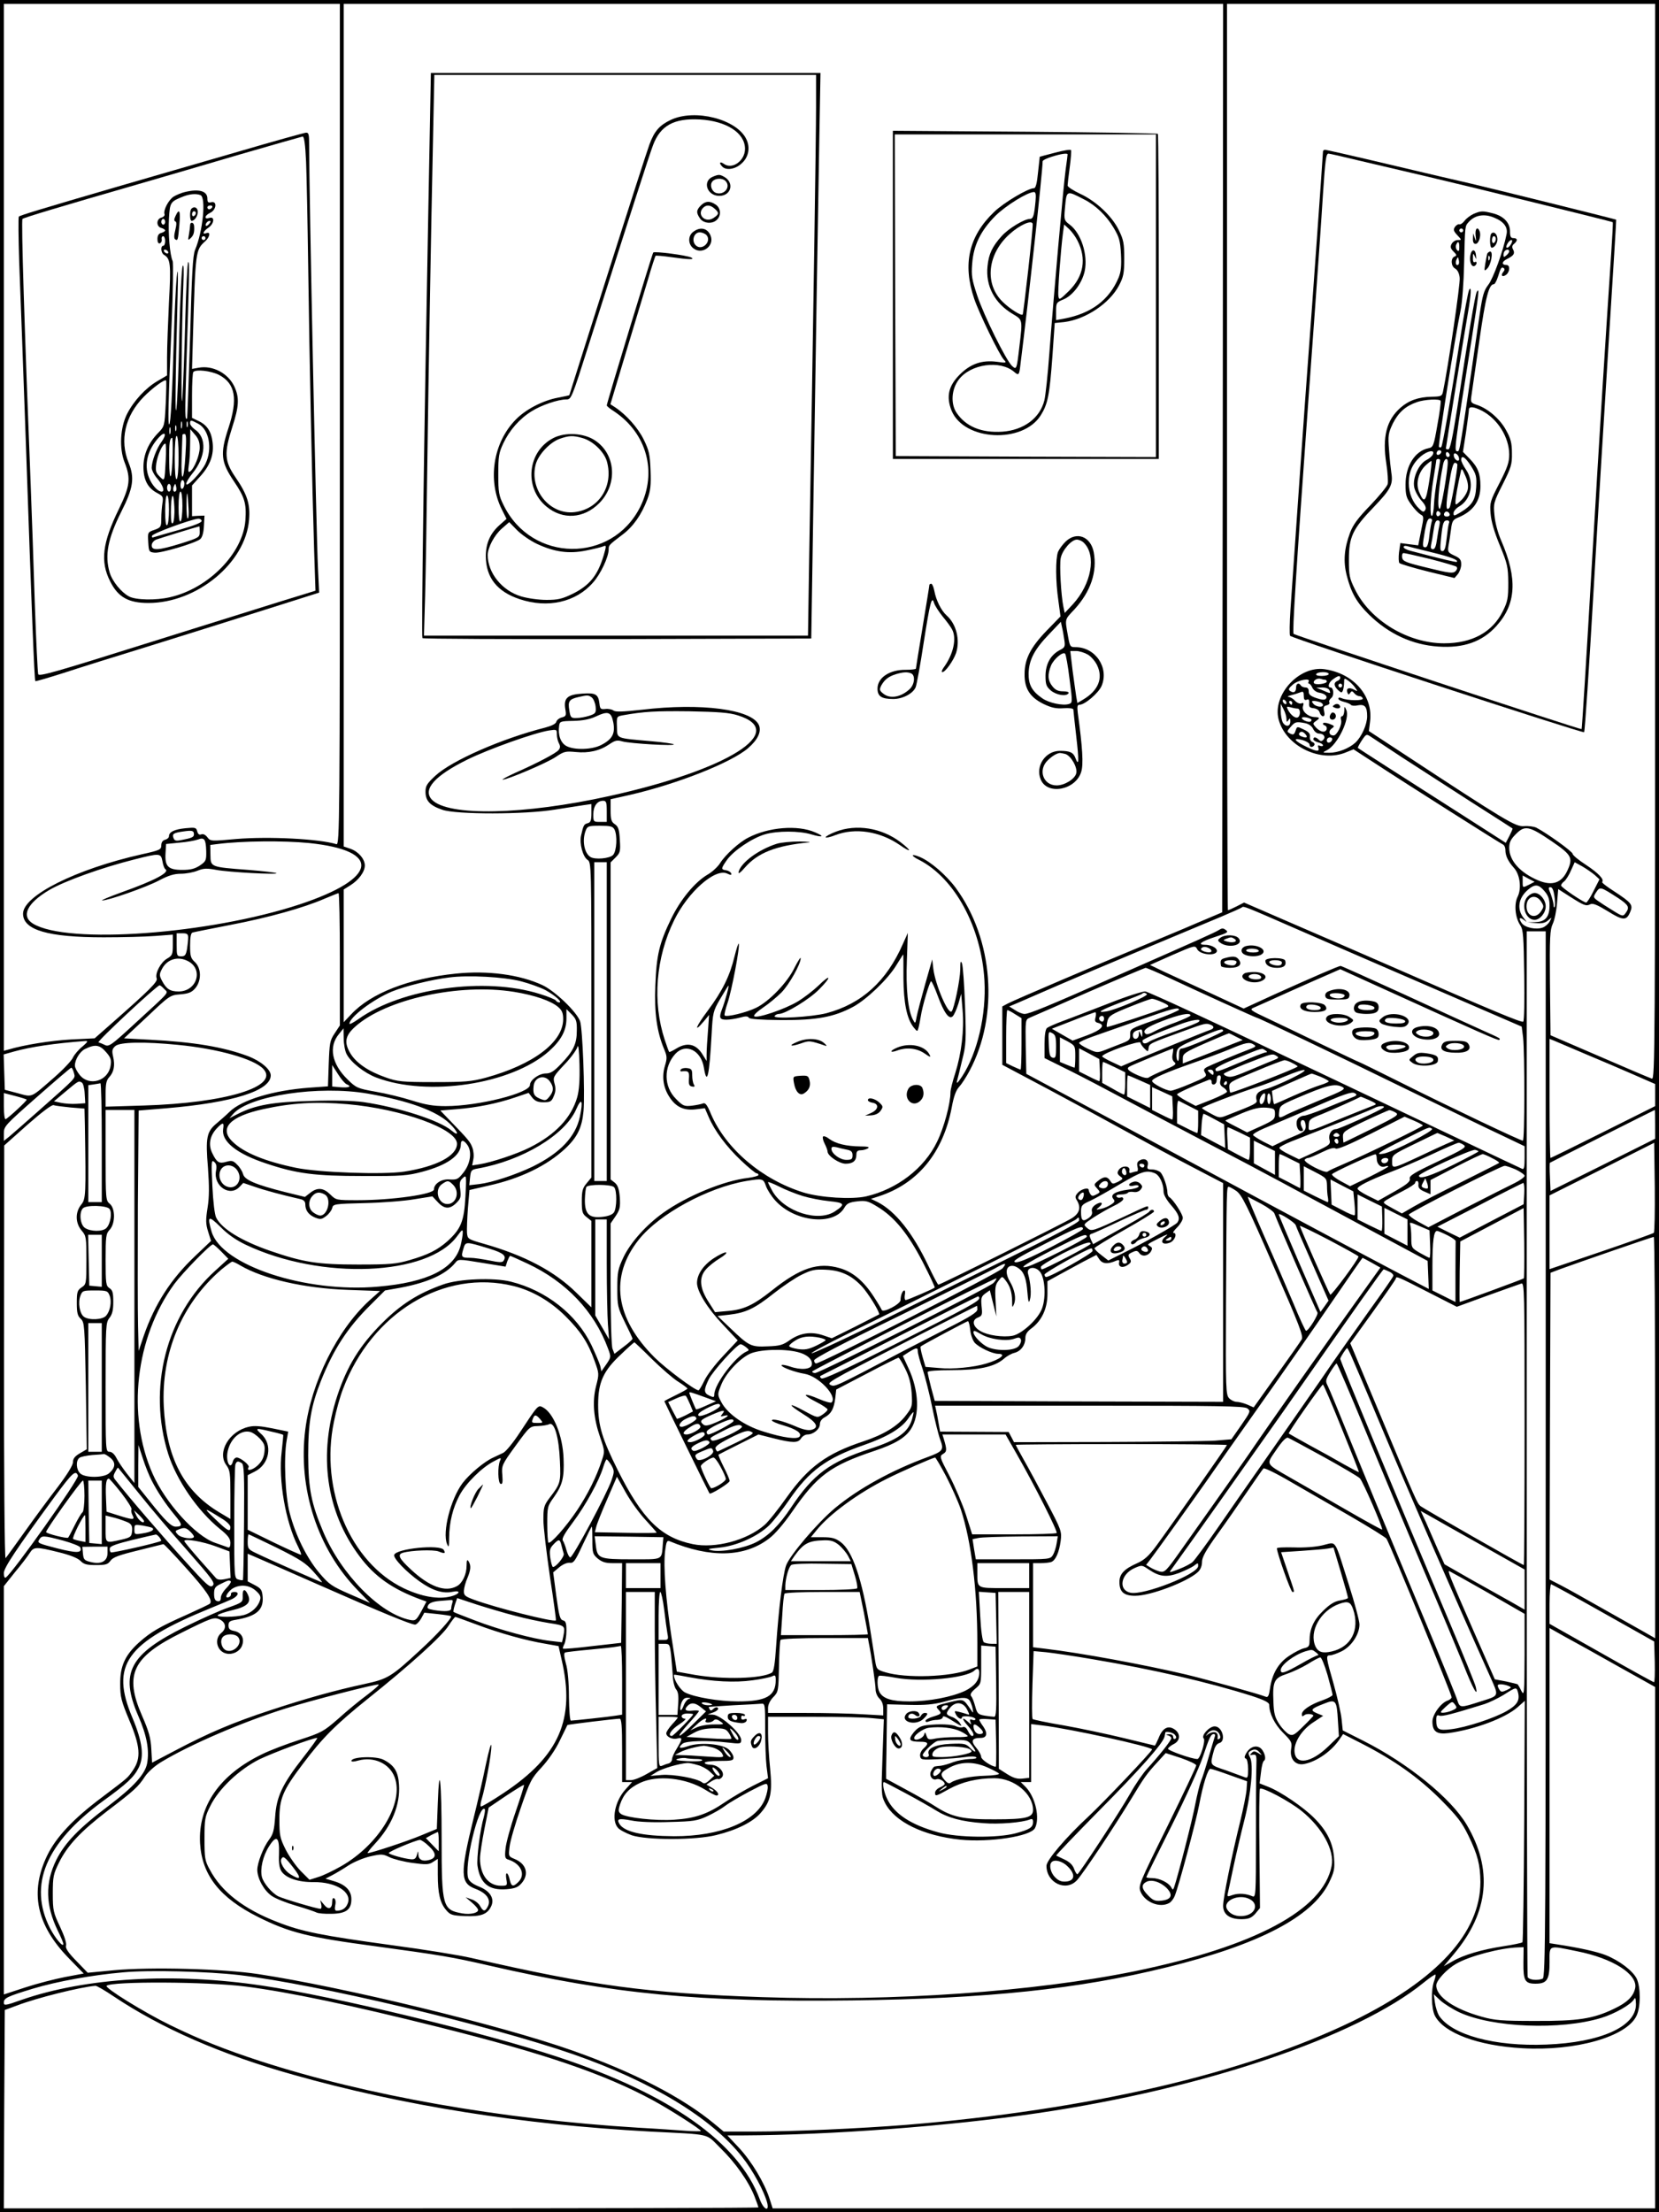
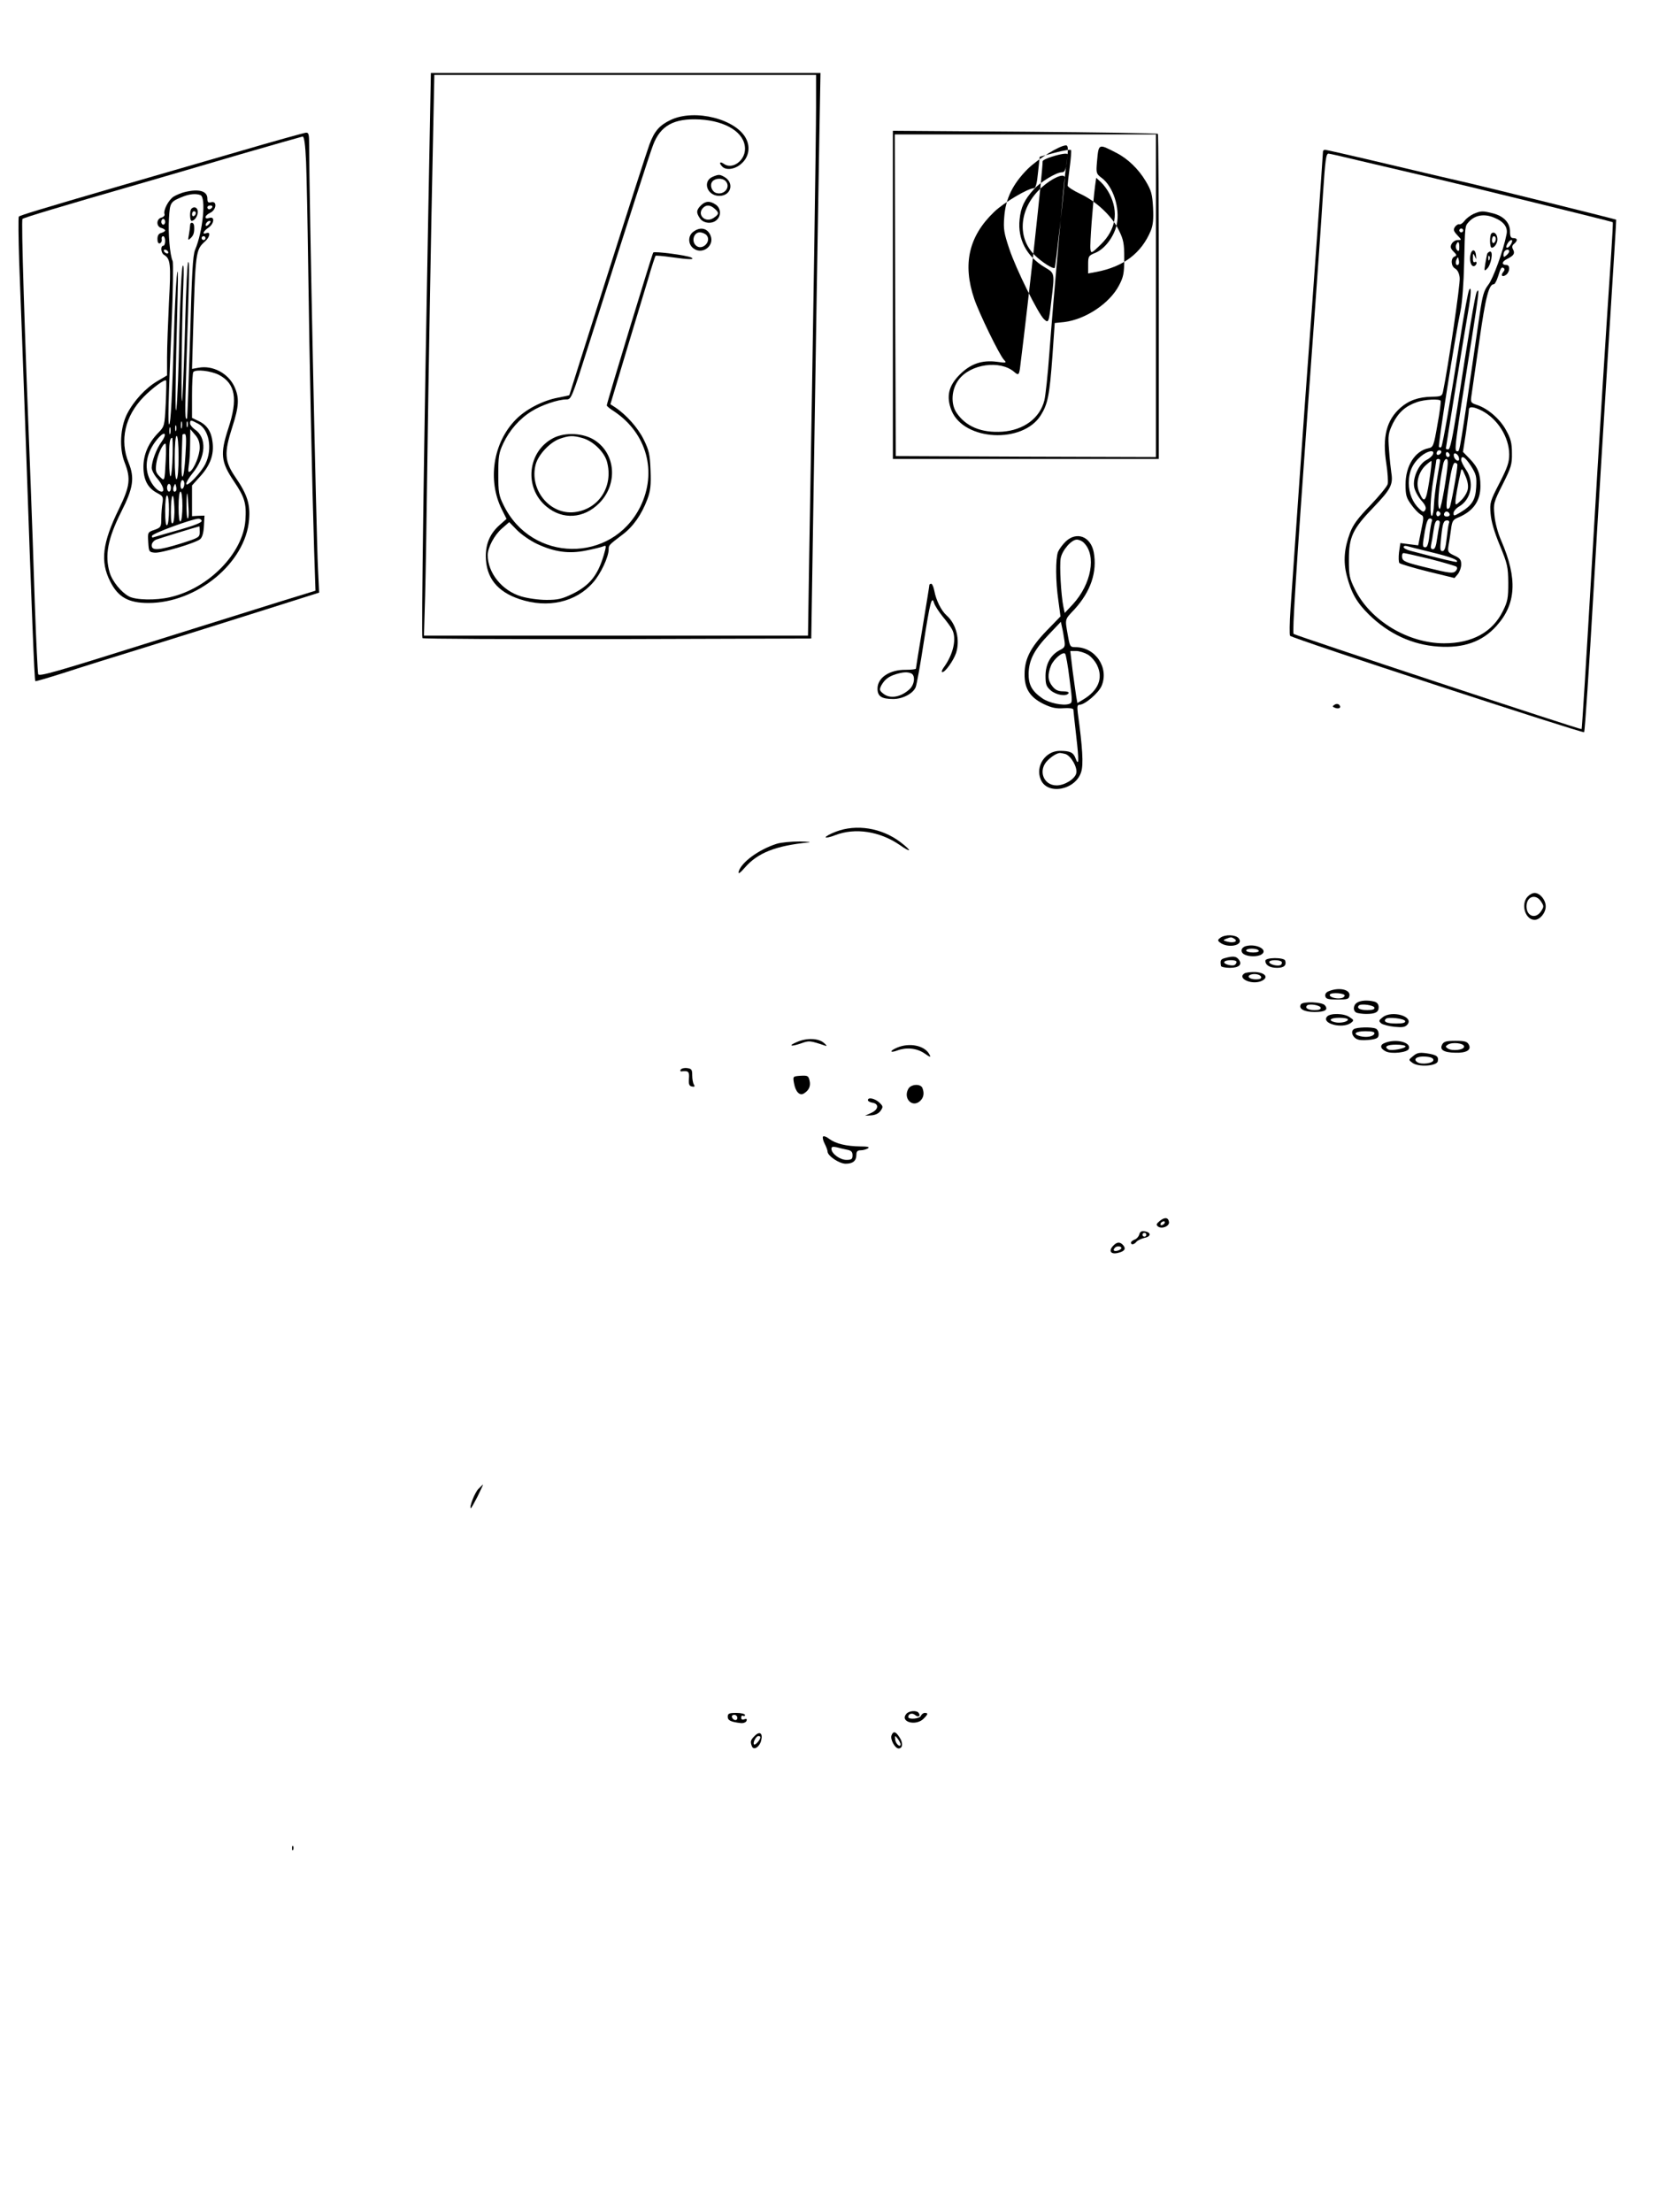
<svg xmlns="http://www.w3.org/2000/svg" version="1.0" width="864pt" height="1152pt" viewBox="0 0 864 1152" preserveAspectRatio="xMidYMid meet">
  <g transform="translate(0,1152) scale(0.1,-0.1)" fill="#000000" stroke="none">
-     <path d="M0 5760 l0 -5760 4320 0 4320 0 0 5760 0 5760 -4320 0 -4320 0 0 -5760z m1770 3549 c0 -2081 -1 -2190 -18 -2185 -91 28 -352 41 -522 27 -131 -12 -134 -12 -150 9 -10 13 -22 19 -32 15 -10 -4 -17 1 -21 16 -5 20 -10 21 -62 16 -57 -6 -85 -19 -85 -42 0 -7 -9 -15 -20 -18 -13 -3 -20 -14 -20 -29 0 -22 -7 -26 -103 -47 -342 -77 -617 -215 -617 -309 0 -85 129 -123 420 -123 96 0 217 3 268 7 l92 7 0 -54 c0 -50 -3 -55 -30 -71 -33 -19 -64 -77 -54 -103 7 -17 -38 -61 -232 -232 l-91 -80 -124 -6 c-106 -6 -243 -28 -327 -53 l-22 -6 0 2726 0 2726 875 0 875 0 0 -2191z m4598 -174 l-3 -2366 -130 -55 c-71 -31 -204 -86 -295 -124 -206 -85 -656 -277 -692 -296 l-28 -15 0 -152 0 -152 243 -129 c133 -71 321 -173 417 -226 96 -53 246 -134 333 -179 l157 -82 0 -570 0 -569 -751 2 -751 3 -19 70 c-10 39 -18 75 -18 80 -1 6 48 10 127 10 141 0 220 17 270 59 15 14 41 28 55 31 34 9 57 40 57 77 0 19 9 34 31 50 54 40 84 103 84 180 l0 66 60 33 c33 18 90 49 127 69 l68 35 16 -24 c17 -23 43 -25 87 -6 15 6 18 4 15 -11 -4 -23 21 -29 47 -10 17 12 18 18 8 34 -10 17 -8 21 14 31 21 10 27 9 37 -5 15 -20 45 -15 60 9 8 14 8 20 -4 27 -17 11 -20 8 50 44 40 20 48 22 30 7 -32 -26 -17 -47 23 -32 26 10 40 51 18 51 -5 0 4 13 20 29 16 16 29 38 29 49 0 19 -49 94 -69 107 -6 3 -11 14 -11 23 0 31 -21 91 -36 107 -9 8 -28 15 -44 15 -24 0 -27 3 -23 21 7 26 -14 41 -40 27 -14 -7 -17 -16 -13 -34 4 -13 2 -24 -3 -24 -5 0 -17 -3 -26 -6 -12 -5 -16 -2 -13 12 4 25 -40 26 -56 1 -9 -14 -7 -21 7 -32 18 -13 17 -14 -10 -29 -27 -13 -30 -13 -41 5 -15 24 -33 24 -63 0 -23 -19 -23 -20 -6 -39 18 -20 18 -21 -3 -32 -18 -10 -24 -9 -31 1 -5 8 -9 17 -9 22 0 15 -38 6 -56 -14 -15 -16 -16 -24 -6 -39 23 -38 15 -68 -26 -94 -40 -25 -684 -346 -695 -346 -3 0 -26 43 -51 96 -82 173 -172 286 -265 334 l-35 17 40 13 c204 66 336 227 381 465 10 55 22 88 38 105 13 14 37 51 54 83 155 289 125 687 -72 954 -49 66 -131 137 -186 160 -47 20 -51 8 -4 -15 185 -95 324 -350 340 -628 10 -177 -36 -376 -116 -499 -22 -33 -31 -42 -27 -25 4 14 16 63 27 110 20 78 21 102 15 283 -4 108 -11 207 -16 220 -7 17 -9 10 -9 -33 -1 -53 -32 -204 -45 -217 -18 -18 -84 137 -95 220 l-6 51 -37 -130 c-20 -71 -40 -147 -44 -168 -7 -38 -7 -39 -20 -15 -25 47 -37 160 -31 308 l5 143 -26 -58 c-85 -194 -214 -311 -397 -360 -77 -20 -281 -32 -271 -15 4 6 14 11 23 11 33 0 160 77 210 129 66 66 61 83 -5 18 -26 -25 -74 -62 -107 -82 -68 -41 -214 -90 -227 -77 -5 5 15 24 46 45 30 20 73 56 96 79 41 42 100 148 100 178 0 8 -14 -14 -32 -49 -36 -76 -132 -176 -200 -209 -51 -25 -154 -50 -164 -40 -3 4 4 33 15 65 21 60 67 301 58 309 -2 3 -12 -28 -22 -68 -24 -100 -63 -179 -139 -281 -63 -84 -76 -121 -20 -55 l27 33 -6 -85 c-4 -47 -7 -101 -7 -120 l0 -35 -20 32 c-34 57 -81 68 -139 32 -18 -11 -35 -19 -36 -17 -2 2 -12 30 -23 63 -65 196 -47 428 49 623 72 147 213 272 276 243 19 -9 24 -9 21 1 -3 7 -14 14 -26 16 -28 4 -28 8 4 54 34 48 130 113 197 133 64 19 180 19 242 0 61 -18 72 -11 19 11 -90 39 -241 27 -347 -28 -48 -24 -120 -90 -147 -133 -12 -19 -40 -45 -64 -59 -67 -39 -142 -130 -191 -231 -61 -126 -76 -188 -82 -346 -6 -144 8 -242 46 -333 15 -36 16 -46 4 -86 -17 -56 -9 -113 23 -162 33 -52 75 -72 136 -65 l49 6 19 -44 c31 -73 93 -156 169 -228 39 -37 76 -67 81 -67 6 0 10 -4 10 -9 0 -4 -25 -11 -55 -15 -124 -14 -318 -94 -440 -181 -90 -64 -171 -155 -208 -232 -29 -62 -32 -77 -32 -163 0 -90 2 -99 39 -175 22 -44 40 -83 40 -86 1 -4 -20 -23 -47 -43 l-47 -36 -10 26 c-6 14 -10 159 -10 339 l0 314 26 38 c22 33 25 46 22 97 -4 45 -10 63 -26 77 l-22 17 0 826 0 825 26 26 c24 24 26 32 22 92 -3 54 -8 69 -26 81 -18 12 -22 24 -22 72 l0 58 98 22 c249 57 531 169 618 244 51 44 71 87 56 121 -37 81 -300 116 -610 79 -100 -11 -137 -12 -147 -4 -8 6 -27 10 -42 8 -25 -3 -28 1 -31 27 -6 50 -19 58 -90 53 -77 -5 -97 -23 -88 -80 6 -34 4 -38 -18 -44 -13 -3 -26 -13 -29 -23 -2 -10 -24 -21 -58 -30 -225 -57 -485 -171 -571 -250 -44 -41 -52 -53 -52 -84 0 -47 23 -72 88 -94 71 -25 432 -25 586 1 58 9 124 19 148 23 l42 6 0 -48 c0 -38 -4 -48 -20 -52 -19 -5 -22 -11 -34 -65 -9 -40 9 -108 33 -125 21 -14 21 -14 21 -835 l0 -820 -25 -30 c-21 -25 -25 -40 -25 -93 0 -56 3 -66 25 -83 l25 -20 0 -225 0 -225 -78 76 c-114 112 -268 194 -482 255 -84 24 -85 25 -88 58 -1 19 1 76 5 128 l8 94 100 23 c166 37 302 103 398 192 64 60 88 110 96 196 8 94 -5 434 -18 468 -19 51 -132 158 -196 188 -118 55 -285 77 -450 60 -246 -25 -444 -102 -547 -213 l-38 -40 0 346 0 345 35 22 c43 27 75 70 75 103 0 34 -34 73 -75 87 l-35 12 0 2194 0 2194 2290 0 2290 0 -2 -2365z m2252 -436 c0 -2663 -1 -2801 -17 -2796 -10 3 -133 55 -273 116 l-255 110 -3 272 c-2 241 0 277 15 309 9 19 19 68 22 107 l6 73 61 -39 c74 -47 84 -51 106 -40 13 7 37 -3 91 -36 80 -50 98 -50 117 -4 16 37 7 48 -83 107 -38 24 -66 46 -63 49 12 13 -19 46 -84 89 -39 25 -70 51 -70 58 0 11 -133 107 -189 136 -13 6 -42 10 -64 8 -44 -4 -94 26 -640 385 l-168 110 6 48 c18 133 -84 252 -236 274 -133 20 -274 -134 -240 -262 38 -140 220 -227 353 -170 l37 15 103 -67 c169 -111 660 -422 674 -428 8 -3 14 -16 14 -30 0 -29 14 -59 45 -93 31 -35 40 -106 19 -149 -20 -39 -13 -111 14 -150 15 -23 17 -57 20 -260 2 -128 0 -237 -5 -241 -8 -7 -150 52 -693 290 -129 56 -353 154 -498 216 l-263 114 -39 -20 c-22 -11 -42 -20 -45 -20 -3 0 -5 1062 -5 2360 l0 2360 1115 0 1115 0 0 -2801z m-1700 -689 c0 -5 -16 -10 -36 -10 -21 0 -33 4 -29 10 3 6 19 10 36 10 16 0 29 -4 29 -10z m60 -20 c0 -6 -7 -13 -15 -16 -20 -8 -19 -27 4 -48 17 -15 19 -15 25 -1 3 9 6 28 6 41 0 23 1 24 21 10 11 -8 28 -24 36 -36 15 -21 15 -22 -6 -11 -26 14 -42 6 -34 -15 5 -13 7 -13 15 -2 7 11 11 10 21 -2 6 -8 18 -15 26 -15 8 0 16 -5 18 -12 5 -13 -79 -12 -109 1 -11 5 -18 4 -18 -2 0 -6 13 -13 30 -17 16 -4 32 -11 35 -15 3 -5 20 -7 36 -3 37 7 49 -7 49 -57 0 -43 -29 -107 -61 -137 -34 -31 -91 -53 -136 -53 -37 0 -37 1 -13 13 56 28 123 167 101 211 -9 20 -10 19 -10 -6 -1 -16 -6 -28 -12 -28 -6 0 -8 -8 -5 -18 8 -23 -21 -82 -39 -82 -23 0 -29 22 -10 36 17 12 16 14 -10 24 -15 6 -31 8 -34 4 -3 -4 0 -9 7 -11 19 -7 14 -33 -6 -33 -11 0 -27 9 -38 21 -18 20 -18 22 -1 34 23 16 22 20 -9 21 -35 3 -66 32 -58 57 5 15 3 19 -9 14 -8 -3 -23 3 -33 14 -9 10 -24 19 -33 20 -9 1 -2 5 14 9 17 4 38 11 48 15 14 6 17 2 17 -19 0 -18 4 -24 15 -20 11 5 14 0 13 -17 -2 -19 2 -25 23 -27 17 -2 29 -11 32 -23 3 -10 11 -19 17 -19 8 0 10 9 6 26 -5 20 -3 27 13 31 12 3 18 10 14 16 -3 5 1 15 10 22 16 12 13 55 -4 55 -17 0 -9 28 14 43 26 19 37 21 37 7z m-79 -10 c5 0 9 -4 9 -9 0 -12 -60 -20 -67 -8 -7 12 18 28 35 22 8 -3 18 -5 23 -5z m-86 -10 c-3 -5 -2 -10 2 -10 5 0 13 -10 18 -22 6 -12 21 -23 35 -25 31 -5 47 -20 34 -33 -6 -6 -24 -4 -49 5 -30 10 -40 19 -39 34 0 14 -6 21 -17 21 -10 0 -21 5 -24 10 -10 17 -25 11 -25 -9 0 -25 -12 -32 -30 -20 -12 8 -10 14 13 34 27 24 95 37 82 15z m175 -20 c0 -5 -4 -10 -10 -10 -5 0 -10 5 -10 10 0 6 5 10 10 10 6 0 10 -4 10 -10z m-66 -25 c7 -18 6 -18 -35 0 l-34 14 31 1 c19 0 34 -6 38 -15z m-3842 -37 c9 -7 18 -29 20 -48 3 -32 0 -36 -32 -47 -19 -6 -49 -12 -67 -12 -29 -1 -32 2 -38 40 -8 47 -1 58 47 69 48 11 52 11 70 -2z m3618 -29 c0 -6 -4 -7 -10 -4 -5 3 -10 11 -10 16 0 6 5 7 10 4 6 -3 10 -11 10 -16z m30 1 c0 -5 -2 -10 -4 -10 -3 0 -8 5 -11 10 -3 6 -1 10 4 10 6 0 11 -4 11 -10z m144 4 c9 -3 16 -10 16 -15 0 -15 -37 -10 -50 6 -10 12 -10 15 3 15 8 0 22 -3 31 -6z m-174 -88 c0 -17 2 -18 10 -6 8 12 10 11 10 -7 0 -28 -25 -30 -40 -4 -5 11 -10 37 -10 58 l0 38 15 -29 c8 -15 15 -38 15 -50z m58 54 c15 0 16 -36 2 -45 -13 -8 -37 10 -52 38 -9 18 -8 19 13 14 13 -4 30 -7 37 -7z m-2916 -35 c269 -83 -50 -284 -667 -420 -446 -99 -843 -107 -926 -19 -49 53 15 125 186 209 112 55 348 139 424 151 40 6 41 6 41 -20 0 -15 5 -36 11 -47 8 -15 7 -24 -2 -35 -14 -17 -113 -69 -229 -120 -41 -19 -69 -34 -62 -34 25 0 230 87 276 118 43 29 51 31 104 26 67 -7 125 6 175 40 31 21 41 23 69 15 39 -11 276 -25 267 -15 -3 3 -55 11 -115 16 -191 17 -179 12 -181 75 -2 54 -1 54 30 60 110 20 173 23 347 21 151 -3 208 -7 252 -21z m-648 -37 c11 -58 -5 -88 -64 -118 -47 -24 -138 -27 -180 -5 -30 16 -45 57 -38 106 3 22 7 24 74 25 47 1 85 8 115 22 66 31 82 26 93 -30z m3635 16 c2 -2 2 -7 -2 -10 -8 -9 -47 6 -47 17 0 9 37 3 49 -7z m-31 -20 c18 -4 34 -15 41 -30 6 -13 19 -24 30 -24 25 0 37 -18 22 -33 -8 -8 -14 -8 -23 1 -15 15 -28 16 -28 2 0 -5 11 -12 25 -16 14 -3 25 -10 25 -15 0 -5 -7 -6 -15 -3 -11 5 -13 2 -9 -10 8 -22 -11 -20 -62 5 -62 30 -76 49 -24 36 22 -6 40 -17 40 -24 0 -15 16 -17 25 -3 3 6 -1 13 -10 16 -9 4 -15 15 -13 28 2 15 -6 25 -32 37 -35 17 -35 17 -43 -7 -7 -20 -12 -22 -28 -14 -18 10 -18 11 3 35 23 27 29 28 76 19z m2 -59 c13 -16 3 -20 -24 -9 -9 3 -13 10 -10 15 8 13 20 11 34 -6z m505 -121 c77 -50 237 -153 355 -229 118 -75 216 -138 217 -139 2 -1 -6 -19 -16 -39 l-19 -36 -223 143 c-345 220 -544 348 -547 351 -2 2 7 19 20 39 23 34 24 35 48 19 14 -9 88 -58 165 -109z m-367 94 c-6 -18 -28 -21 -28 -4 0 9 7 16 16 16 9 0 14 -5 12 -12z m-3778 -373 l0 -55 -35 0 c-34 0 -35 1 -35 39 0 43 20 71 51 71 16 0 19 -7 19 -55z m40 -94 c16 -31 12 -112 -7 -133 -17 -19 -96 -26 -119 -10 -32 21 -43 87 -24 136 9 24 14 26 74 26 54 0 67 -3 76 -19z m4883 -63 c102 -70 110 -85 81 -149 -30 -67 -79 -84 -152 -54 -95 40 -152 103 -152 170 0 29 8 45 35 72 47 47 69 42 188 -39z m-7073 37 c0 -14 -10 -19 -68 -30 -24 -5 -33 -3 -38 10 -9 22 -1 28 49 35 48 7 57 5 57 -15z m64 -86 c1 -49 -1 -54 -33 -76 -26 -17 -48 -23 -91 -23 -74 0 -92 18 -88 86 l3 49 70 7 c39 3 81 11 95 16 34 13 42 3 44 -59z m535 41 c381 -39 360 -184 -47 -319 -472 -156 -1211 -210 -1390 -101 -64 39 -31 107 84 175 80 47 274 117 446 160 130 33 136 33 144 -10 3 -19 10 -38 15 -41 26 -16 -55 -59 -226 -120 -66 -24 -112 -43 -103 -43 31 -1 230 69 296 104 49 26 79 35 114 35 26 0 65 7 87 16 32 13 49 13 98 4 63 -12 321 -26 313 -17 -3 3 -69 11 -146 17 -200 15 -197 15 -198 78 l-1 52 40 5 c124 16 342 18 474 5z m1551 -930 l0 -830 -33 0 -32 0 0 830 0 830 33 0 32 0 0 -830z m5146 763 l24 -22 -31 -61 c-16 -33 -34 -60 -38 -60 -14 0 -131 79 -131 89 0 5 7 15 17 22 9 8 25 33 35 57 l19 42 40 -22 c22 -13 51 -33 65 -45z m-341 -49 c-36 -18 -35 -19 -35 16 l0 31 31 -17 31 -16 -27 -14z m79 -35 c19 -22 26 -42 26 -73 0 -60 -21 -86 -73 -88 l-42 -1 44 -4 c31 -3 49 1 63 14 21 18 21 18 9 -5 -7 -13 -23 -27 -36 -32 -34 -13 -93 -1 -110 23 -18 26 -11 34 12 16 17 -13 17 -13 1 7 -40 47 -32 107 20 151 36 31 55 29 86 -8z m51 -23 c4 -25 5 -51 2 -58 -3 -7 -6 -3 -6 10 -1 12 -8 38 -15 57 -13 30 -13 35 -1 35 9 0 16 -16 20 -44z m333 -13 c55 -37 60 -48 38 -78 -13 -18 -16 -18 -67 14 -30 18 -65 41 -79 51 -23 17 -23 19 -7 44 20 30 22 29 115 -31z m-6658 -318 l0 -345 -27 -41 c-25 -37 -27 -51 -31 -159 l-4 -117 -97 -7 c-188 -14 -352 -63 -416 -126 -16 -16 -47 -43 -67 -60 -52 -43 -58 -74 -45 -231 7 -99 7 -152 -2 -208 -10 -64 -10 -84 3 -125 l15 -48 -83 -79 c-126 -119 -210 -250 -267 -414 l-27 -80 -3 130 c-2 72 -2 353 -1 626 l4 496 146 12 c344 29 542 91 542 171 0 31 -52 75 -118 100 -128 48 -282 74 -516 86 l-130 7 120 112 c117 111 120 113 173 117 44 4 59 10 78 32 33 39 32 104 -2 136 -22 20 -25 32 -25 87 0 42 4 65 13 67 6 2 96 20 199 40 198 38 380 89 488 136 36 15 68 28 73 29 4 1 7 -154 7 -344z m4990 154 c140 -61 460 -200 710 -308 l455 -197 7 -55 c9 -82 9 -539 -1 -539 -13 0 -381 175 -628 299 -122 61 -224 111 -226 111 -2 0 -87 40 -188 89 -101 49 -229 110 -284 136 -94 44 -99 48 -75 58 14 6 97 43 185 83 88 39 184 82 213 94 l52 23 178 -81 c559 -254 645 -292 650 -287 8 7 6 8 -88 50 -47 21 -230 105 -408 187 -177 81 -326 148 -330 148 -11 0 -146 -59 -346 -149 l-159 -73 -170 79 c-94 43 -204 94 -245 113 l-73 35 117 52 c117 51 118 51 129 30 12 -25 80 -36 99 -17 15 16 -19 40 -57 40 -45 0 -23 17 54 42 62 20 68 24 53 35 -14 11 -21 10 -38 -1 -21 -13 -90 -44 -531 -238 -362 -160 -455 -198 -479 -198 -12 0 -34 9 -50 20 l-30 19 45 19 c333 145 369 160 1058 448 57 24 106 46 109 49 8 8 13 6 292 -116z m1290 -2733 c0 -2475 -1 -2724 -16 -2730 -29 -11 -72 -6 -78 9 -3 8 -5 1237 -5 2730 l0 2715 49 0 50 0 0 -2724z m-7070 2692 c0 -13 -3 -40 -6 -60 -6 -32 -11 -38 -30 -38 -23 0 -24 4 -24 60 l0 60 30 0 c24 0 30 -4 30 -22z m5320 -58 c8 -5 11 -12 8 -16 -11 -10 -60 5 -53 16 8 12 26 12 45 0z m-1595 -153 c1 -130 18 -214 54 -258 18 -22 19 -22 24 -3 3 10 8 37 12 59 8 56 47 185 54 185 4 0 19 -33 34 -74 34 -92 60 -127 79 -108 7 7 20 36 29 65 l15 52 7 -85 c9 -104 -6 -226 -38 -328 -14 -43 -25 -87 -25 -100 0 -59 -34 -185 -70 -258 -67 -139 -209 -247 -369 -284 -75 -17 -237 -7 -326 20 -216 67 -404 227 -482 408 -20 49 -30 61 -42 56 -9 -4 -35 -9 -59 -12 -38 -4 -46 -1 -81 35 -65 64 -66 168 -3 236 54 57 134 17 148 -74 16 -96 28 -43 40 175 6 113 8 121 44 183 21 35 40 67 43 70 7 6 -17 -82 -32 -120 -18 -47 -14 -57 22 -57 17 0 49 5 71 11 28 8 41 8 46 -1 4 -7 61 -11 171 -12 183 -1 273 16 372 69 70 38 180 143 224 215 20 32 36 58 37 58 1 0 1 -55 1 -123z m-3726 88 c82 -42 47 -158 -49 -158 -45 0 -64 13 -87 57 -14 27 -14 33 2 63 27 49 83 65 134 38z m5107 -86 c149 -70 455 -209 460 -209 8 0 396 -185 774 -370 212 -103 438 -213 503 -243 l117 -56 0 -61 c0 -46 -3 -61 -12 -57 -7 3 -170 80 -363 172 -192 91 -431 205 -530 252 -99 47 -272 129 -385 183 -305 147 -662 312 -685 317 -11 2 -97 -25 -190 -62 -94 -36 -201 -78 -240 -92 -38 -14 -76 -31 -82 -36 -8 -6 -13 -36 -13 -83 l0 -74 133 -66 c72 -36 188 -97 257 -134 69 -37 260 -138 425 -225 165 -86 354 -186 420 -222 66 -36 264 -142 440 -237 l320 -172 3 -73 3 -73 -138 72 c-200 105 -558 296 -1158 619 -148 79 -389 209 -535 287 l-265 142 -3 141 c-2 139 -2 141 20 151 13 5 151 66 308 135 157 68 290 124 296 125 6 0 60 -23 120 -51z m-3373 -19 c43 -11 101 -32 128 -46 50 -28 91 -64 71 -64 -6 0 -14 4 -17 10 -3 5 -41 21 -84 34 -284 90 -719 30 -943 -130 -27 -19 -48 -30 -48 -25 0 34 123 127 222 168 69 28 206 62 298 73 99 13 284 3 373 -20z m-1858 -40 c22 -24 41 -2 -158 -185 -115 -106 -130 -117 -150 -107 -12 6 -27 12 -34 14 -11 3 302 295 318 297 3 1 14 -8 24 -19z m1822 -15 c106 -17 193 -47 230 -79 20 -17 26 -32 26 -63 0 -120 -156 -237 -403 -305 -75 -20 -107 -23 -270 -23 -167 0 -191 3 -250 24 -92 32 -156 76 -186 127 -33 56 -26 91 25 137 160 144 542 228 828 182z m3296 -12 c9 -9 -165 -83 -212 -90 -56 -9 -30 7 81 49 55 21 104 40 106 43 7 7 17 6 25 -2z m82 -43 c28 -12 35 -20 25 -24 -66 -26 -312 -107 -315 -104 -3 2 -1 17 3 33 7 25 21 34 113 71 57 23 111 43 119 43 8 0 33 -9 55 -19z m85 -38 c0 -4 -57 -29 -127 -54 -125 -44 -128 -46 -127 -75 1 -26 -4 -31 -42 -46 -24 -9 -64 -25 -87 -34 -42 -16 -45 -16 -90 5 -26 12 -47 26 -47 31 0 5 33 20 73 34 39 14 149 52 242 85 169 60 205 69 205 54z m-3136 -110 c0 -68 -18 -106 -83 -173 -36 -38 -54 -49 -78 -49 -36 0 -83 -34 -83 -60 0 -42 -268 -110 -439 -110 -65 0 -105 7 -175 29 -50 16 -136 37 -190 46 -95 17 -101 20 -146 64 -82 80 -100 170 -45 236 l24 30 1 -53 c0 -29 7 -66 15 -81 22 -43 92 -98 154 -122 269 -102 704 -36 899 136 65 58 92 109 92 172 l0 48 28 -28 c23 -24 27 -35 26 -85z m2282 87 l34 -21 0 -134 c0 -74 -2 -134 -5 -134 -2 0 -20 8 -40 17 l-35 17 0 138 c0 76 3 138 6 138 4 0 22 -9 40 -21z m420 -15 c-6 -21 -3 -27 14 -31 40 -11 16 -37 -60 -65 l-74 -27 -54 31 -54 31 108 42 c60 24 113 43 118 44 4 0 5 -11 2 -25z m494 8 c0 -4 -35 -20 -77 -36 -43 -15 -93 -37 -111 -47 -19 -11 -38 -17 -43 -14 -25 16 -1 35 84 68 88 34 147 46 147 29z m-450 -17 c0 -8 -4 -15 -9 -15 -13 0 -22 16 -14 24 11 11 23 6 23 -9z m493 -16 c-5 -5 -61 -28 -124 -50 -63 -22 -124 -46 -135 -54 -20 -13 -34 -11 -34 6 0 7 73 39 190 83 69 26 122 34 103 15z m61 -15 c21 -8 20 -20 -1 -27 -18 -5 -315 -127 -411 -167 l-53 -23 -49 23 c-28 13 -50 26 -50 29 1 17 200 87 200 71 0 -6 9 -19 19 -29 20 -20 20 -20 23 2 3 23 7 24 188 90 104 38 111 40 134 31z m-355 -46 c0 -22 -1 -22 -9 -3 -8 19 -9 19 -9 -2 -1 -28 -31 -31 -31 -4 0 17 12 25 43 30 4 0 7 -9 6 -21z m421 14 c0 -9 -194 -92 -215 -92 -11 0 -15 -11 -15 -37 0 -23 -3 -33 -8 -25 -5 7 -7 25 -4 41 4 26 14 33 110 74 107 46 132 54 132 39z m-870 -83 c0 -52 -2 -60 -17 -57 -15 3 -19 16 -21 71 -3 66 -2 68 18 57 17 -9 20 -20 20 -71z m938 52 l34 -17 -54 -21 c-29 -12 -99 -39 -155 -61 l-103 -40 0 26 c0 25 9 32 118 80 64 28 119 51 122 51 3 0 20 -8 38 -18z m-838 -103 c0 -32 -2 -58 -4 -58 -2 0 -20 7 -40 15 l-36 15 0 64 0 64 40 -21 c39 -22 40 -23 40 -79z m2655 14 c77 -32 191 -81 253 -108 l112 -49 0 -57 0 -58 -270 -135 c-148 -74 -272 -135 -275 -135 -3 0 -5 139 -5 310 l0 310 23 -9 c12 -5 85 -36 162 -69z m-7826 38 c-20 -16 -42 -42 -49 -57 -6 -15 -50 -62 -97 -103 -126 -110 -112 -104 -190 -83 l-68 18 -3 92 -3 92 53 15 c90 25 212 43 373 55 15 1 12 -5 -16 -29z m497 9 c208 -20 396 -73 445 -125 87 -92 -194 -178 -623 -191 l-198 -6 0 67 c0 52 4 71 19 87 24 26 31 61 20 107 -7 31 -5 40 12 55 25 21 152 23 325 6z m2080 -273 c-31 -107 -113 -194 -246 -261 -69 -35 -200 -78 -263 -88 l-38 -6 6 32 c4 18 1 45 -5 61 -11 29 -19 40 -113 137 l-54 56 85 7 c103 8 210 29 304 61 l71 24 19 -25 c15 -18 29 -24 59 -24 35 0 42 4 53 32 10 22 11 41 4 65 -9 33 -7 37 51 99 34 35 64 77 68 92 5 17 9 -15 11 -92 2 -83 -2 -134 -12 -170z m3524 274 c12 -7 10 -11 -10 -19 -92 -35 -218 -89 -235 -98 -17 -10 -18 -15 -8 -31 10 -17 3 -22 -76 -55 -47 -20 -94 -37 -104 -37 -24 0 -97 38 -97 51 0 13 74 45 214 94 60 21 146 53 190 71 86 36 103 39 126 24z m-5974 -43 c21 -25 25 -38 20 -66 -12 -80 -110 -110 -160 -50 -14 17 -26 39 -26 50 0 31 26 73 52 86 55 27 78 23 114 -20z m5172 -89 c2 -32 0 -58 -3 -58 -3 0 -28 11 -55 25 l-50 25 0 61 0 60 53 -28 52 -28 3 -57z m379 83 c-4 -20 -1 -33 9 -42 13 -10 5 -17 -52 -41 -38 -16 -73 -33 -80 -38 -7 -7 -27 -3 -57 10 -50 22 -63 35 -46 45 11 8 221 94 228 95 2 0 1 -13 -2 -29z m483 19 c10 -6 11 -10 3 -10 -7 0 -65 -22 -129 -50 -127 -54 -134 -56 -134 -37 0 7 52 34 118 59 133 54 122 51 142 38z m60 -30 c11 -7 8 -11 -15 -20 -16 -6 -58 -24 -94 -39 -113 -48 -129 -53 -150 -46 -12 3 -19 10 -17 14 3 4 52 26 108 49 149 58 144 57 168 42z m81 -36 c17 -8 29 -17 27 -18 -15 -13 -332 -136 -350 -136 -2 0 -5 12 -6 28 -1 26 4 29 136 83 75 32 143 57 150 58 7 1 27 -6 43 -15z m-926 -21 l55 -27 0 -58 c0 -32 -3 -58 -6 -58 -4 0 -31 14 -60 31 l-54 30 0 55 c0 30 2 54 5 54 2 0 29 -12 60 -27z m-4000 -89 c29 -12 14 -19 -30 -16 l-45 4 0 56 0 56 30 -47 c16 -26 37 -50 45 -53z m-1420 59 c7 -31 22 -15 -190 -203 -65 -58 -131 -115 -146 -128 l-29 -23 0 38 c0 38 5 43 173 191 94 83 175 152 178 152 4 0 10 -12 14 -27z m5935 1 c0 -14 -3 -14 -15 -4 -8 7 -15 14 -15 16 0 2 7 4 15 4 8 0 15 -7 15 -16z m405 -30 c-49 -24 -109 -49 -132 -55 -42 -11 -57 -29 -49 -58 5 -16 -7 -22 -151 -78 -40 -16 -43 -16 -87 8 -25 13 -46 26 -46 29 0 6 185 77 285 109 33 10 98 35 145 55 119 50 144 43 35 -10z m152 9 c24 -10 43 -21 43 -24 0 -3 -19 -12 -42 -19 -24 -7 -87 -32 -141 -56 -53 -24 -99 -44 -101 -44 -2 0 -6 16 -8 35 l-4 34 101 45 c55 24 102 45 105 45 3 1 24 -7 47 -16z m-943 -18 l56 -25 0 -60 0 -60 -60 30 -60 30 0 55 c0 30 2 55 4 55 2 0 29 -11 60 -25z m422 0 c-5 -18 -1 -28 14 -37 11 -7 20 -17 20 -23 0 -5 -37 -24 -82 -42 l-81 -32 -49 26 c-26 14 -48 30 -48 34 0 6 85 45 166 76 9 3 14 -1 14 -12 0 -20 24 -15 26 6 2 25 4 29 15 29 7 0 9 -10 5 -25z m-3492 -7 c21 -29 20 -51 -3 -79 -17 -21 -21 -22 -50 -10 -30 13 -36 25 -32 65 4 48 58 63 85 24z m-2437 -6 c6 -4 13 -30 14 -57 l3 -50 -44 -3 c-25 -2 -62 1 -82 5 l-37 8 62 52 c67 56 67 56 84 45z m5963 -2 c0 -5 -5 -10 -11 -10 -5 0 -7 5 -4 10 3 6 8 10 11 10 2 0 4 -4 4 -10z m-5860 -310 l0 -310 -35 0 -35 0 0 304 0 305 28 4 c15 2 30 5 35 6 4 0 7 -138 7 -309z m6462 289 c18 -10 4 -18 -118 -68 -76 -32 -153 -65 -171 -74 -43 -23 -45 -22 -41 15 3 29 9 34 83 66 167 72 208 82 247 61z m-884 -109 c2 -33 0 -60 -3 -60 -3 0 -28 11 -55 25 l-50 25 0 60 0 59 53 -24 52 -24 3 -61z m-4192 75 c211 -37 356 -89 425 -155 45 -43 54 -74 10 -37 -63 53 -275 121 -459 148 -52 7 -151 10 -270 6 -199 -5 -292 -21 -384 -68 l-43 -22 20 23 c85 95 446 149 701 105z m5113 -25 c-24 -9 -84 -34 -133 -54 -49 -20 -96 -36 -106 -36 -10 0 -23 -7 -30 -15 -16 -19 -5 -65 16 -65 12 0 13 4 4 20 -12 22 -5 44 11 35 5 -4 9 -17 9 -31 0 -20 -9 -29 -47 -45 -27 -11 -66 -28 -87 -39 l-39 -19 -48 24 c-26 14 -50 29 -53 34 -3 5 22 20 57 35 34 14 150 63 257 109 156 68 199 83 214 75 17 -9 15 -13 -25 -28z m-6890 -6 c4 -4 -96 -97 -110 -102 -5 -2 -9 28 -9 66 l0 70 58 -15 c31 -8 59 -17 61 -19z m6447 1 c-7 -29 -26 -34 -26 -7 0 18 20 45 28 37 2 -2 2 -16 -2 -30z m32 0 c-3 -36 -18 -31 -18 6 0 17 4 28 10 24 5 -3 9 -17 8 -30z m513 -4 c37 -17 41 -21 24 -27 -11 -4 -85 -34 -165 -66 -190 -78 -175 -75 -174 -37 1 29 5 33 70 58 51 21 184 80 200 90 1 1 21 -8 45 -18z m-4111 -86 c-22 -104 -102 -189 -246 -260 -90 -43 -211 -83 -278 -91 l-52 -6 4 40 c4 37 6 41 40 47 232 41 455 175 513 309 28 64 37 46 19 -39z m3173 55 l47 -24 0 -58 c0 -32 -2 -58 -5 -58 -3 0 -28 11 -55 25 l-50 25 0 61 c0 33 3 59 8 57 4 -2 28 -14 55 -28z m-4383 10 c284 -25 570 -129 570 -206 0 -63 -107 -119 -274 -145 -109 -17 -448 -5 -566 20 -159 33 -269 78 -327 134 -75 70 -17 133 157 171 150 33 274 40 440 26z m-1444 -17 l74 -6 2 -86 c6 -367 5 -384 -19 -414 -32 -39 -31 -96 2 -135 24 -28 25 -36 25 -155 0 -122 -1 -125 -25 -141 -22 -15 -25 -23 -25 -81 0 -52 4 -68 21 -83 19 -19 20 -33 26 -349 l5 -330 -36 -21 c-26 -15 -36 -28 -36 -46 0 -16 -29 -63 -78 -128 -44 -57 -121 -161 -172 -233 -51 -71 -96 -134 -101 -139 -5 -6 -9 448 -8 1070 l1 1079 121 108 c75 66 127 105 136 102 7 -3 47 -8 87 -12z m6274 -34 c0 -27 -7 -33 -72 -63 l-73 -33 -58 30 c-32 16 -57 30 -55 32 2 2 40 18 84 37 63 26 92 32 128 30 43 -4 46 -6 46 -33z m565 33 c-18 -15 -232 -112 -247 -112 -24 0 -41 -27 -34 -55 6 -24 1 -28 -76 -64 l-83 -38 -53 26 c-29 14 -51 29 -49 34 1 5 30 20 62 33 190 74 422 167 435 175 19 11 57 12 45 1z m-6505 -983 l0 -972 -39 49 c-21 27 -46 64 -55 82 -10 20 -24 32 -36 32 -20 0 -20 8 -20 336 0 321 1 337 20 361 15 19 20 41 20 84 0 48 -4 61 -20 71 -18 12 -20 24 -20 147 0 123 2 137 21 157 30 32 30 111 1 135 -21 17 -22 23 -22 253 l0 236 75 0 75 0 0 -971z m6567 958 c21 -12 12 -18 -122 -85 -80 -39 -146 -72 -148 -72 -1 0 -2 13 -3 29 -1 27 6 32 115 84 64 30 121 55 126 56 6 0 20 -5 32 -12z m1353 -62 l0 -75 -272 -136 -273 -136 -3 72 c-2 40 -2 73 0 75 4 3 542 274 546 275 1 0 2 -34 2 -75z m-2295 27 l50 -27 3 -62 3 -61 -63 33 -63 34 3 55 c2 31 7 56 10 56 4 0 30 -13 57 -28z m1085 -33 c0 -7 -305 -155 -413 -201 -40 -17 -77 -34 -83 -39 -13 -11 -127 48 -119 62 4 5 12 9 18 9 7 0 39 14 72 30 39 19 63 26 71 19 8 -6 68 19 185 78 l174 88 47 -20 c26 -11 48 -23 48 -26z m-6248 -19 c-9 -64 70 -128 225 -179 158 -53 253 -65 503 -65 201 -1 234 2 309 22 129 34 201 85 201 142 0 27 16 25 36 -5 23 -36 13 -98 -24 -143 -26 -33 -33 -36 -70 -34 -42 4 -82 -22 -82 -52 0 -25 -219 -56 -397 -56 -111 0 -113 0 -143 30 -36 35 -67 38 -105 8 l-27 -21 -102 25 c-155 39 -213 64 -220 94 -4 14 -17 36 -31 49 -20 21 -28 23 -56 15 -38 -11 -50 -4 -74 46 -21 44 -12 89 23 127 33 35 40 34 34 -3z m5293 -17 l55 -27 0 -58 c0 -32 -3 -58 -7 -58 -5 0 -30 13 -58 28 l-50 27 -3 58 c-2 31 -1 57 2 57 3 0 30 -12 61 -27z m1003 19 c14 -9 -200 -119 -250 -129 -53 -10 -28 8 100 71 143 72 133 68 150 58z m-483 -32 c3 -5 -3 -10 -15 -10 -12 0 -18 5 -15 10 3 6 10 10 15 10 5 0 12 -4 15 -10z m556 -9 l43 -20 -44 -19 c-25 -11 -88 -40 -140 -65 -140 -65 -140 -65 -140 -25 0 34 2 35 117 91 64 31 117 57 119 57 1 0 21 -9 45 -19z m-561 -27 c0 -8 -4 -12 -10 -9 -5 3 -10 10 -10 16 0 5 5 9 10 9 6 0 10 -7 10 -16z m-330 -110 l0 -62 -55 30 -55 30 0 59 0 59 55 -27 55 -27 0 -62z m984 93 c15 -11 -1 -21 -135 -85 -125 -59 -151 -75 -147 -90 4 -14 -13 -29 -80 -67 l-85 -48 -53 26 c-30 15 -54 31 -54 37 0 13 60 43 168 85 48 18 146 60 217 93 72 34 135 61 141 61 5 1 18 -5 28 -12z m989 -457 c-5 -4 -128 -48 -275 -98 l-268 -91 0 192 0 192 273 137 272 137 3 -231 c1 -128 -1 -235 -5 -238z m-913 424 c0 -2 -58 -33 -130 -69 -116 -58 -181 -79 -180 -57 1 13 274 139 293 134 9 -2 17 -6 17 -8z m-981 -39 l49 -24 4 -66 c1 -36 1 -64 -2 -62 -3 1 -29 15 -57 30 l-53 27 0 60 c0 33 2 60 5 60 3 0 28 -11 54 -25z m451 1 c0 -29 22 -49 44 -40 9 3 16 3 16 0 0 -4 -45 -28 -99 -55 l-100 -48 -48 26 c-26 14 -47 30 -46 36 1 8 205 102 226 104 4 1 7 -10 7 -23z m601 3 c23 -11 39 -22 36 -25 -2 -2 -89 -46 -193 -98 -104 -51 -217 -109 -251 -129 l-62 -36 -51 28 c-51 28 -51 28 -28 43 13 8 51 29 86 47 34 17 62 36 62 41 0 6 4 10 10 10 5 0 9 -9 7 -21 -1 -14 7 -24 31 -34 l32 -14 0 37 0 37 131 68 c72 37 135 67 141 67 5 0 27 -9 49 -21z m-541 -8 c0 -14 -18 -23 -30 -16 -6 4 -8 11 -5 16 8 12 35 12 35 0z m-6105 -58 c-15 -79 72 -138 123 -83 l19 20 59 -20 c51 -18 144 -43 237 -64 19 -4 27 -13 27 -27 0 -32 17 -55 50 -69 28 -11 34 -11 58 7 15 11 29 30 32 42 5 21 10 22 170 26 91 2 207 11 258 20 l94 15 28 -30 c34 -37 63 -38 97 -4 22 22 25 31 20 69 -5 34 -3 46 13 60 19 18 20 16 14 -96 -7 -129 -23 -168 -93 -232 -52 -46 -101 -71 -198 -99 -69 -20 -100 -23 -268 -23 -213 0 -286 12 -460 72 -149 52 -250 114 -279 172 -8 15 -16 83 -20 165 -6 127 -5 138 9 126 12 -10 15 -23 10 -47z m4835 27 c0 -5 -4 -10 -9 -10 -6 0 -13 5 -16 10 -3 6 1 10 9 10 9 0 16 -4 16 -10z m-4724 -25 c31 -47 -5 -103 -54 -84 -32 12 -48 52 -34 84 16 35 65 35 88 0z m5675 -80 c0 -22 2 -50 5 -62 2 -13 2 -23 -1 -23 -3 0 -32 14 -65 30 l-60 30 0 64 0 63 60 -31 c58 -30 60 -33 61 -71z m983 85 c25 -12 46 -27 46 -33 0 -7 -24 -24 -52 -38 -29 -14 -142 -71 -251 -127 l-198 -103 -51 28 c-28 15 -51 33 -51 38 0 10 477 253 499 254 6 1 32 -8 58 -19z m-2028 -15 c3 -17 -12 -20 -21 -5 -7 12 4 34 13 25 3 -3 7 -12 8 -20z m147 -4 c26 -10 47 -55 47 -98 0 -15 17 -44 40 -70 39 -45 47 -67 32 -89 -8 -13 -177 -108 -284 -160 l-76 -38 -36 28 c-20 15 -36 31 -36 36 0 4 70 47 155 95 85 48 155 91 155 96 0 12 -17 12 -25 -1 -3 -5 -52 -35 -108 -66 -56 -31 -120 -67 -143 -80 l-41 -23 -12 25 c-9 21 -8 26 7 30 9 3 74 32 143 65 69 32 131 59 137 59 7 0 12 5 12 10 0 14 3 15 -116 -41 -178 -83 -179 -83 -203 -63 -20 18 -20 18 34 54 31 20 78 47 105 60 28 13 50 29 50 36 0 8 -6 11 -14 8 -8 -3 -17 -1 -21 5 -4 7 5 11 24 11 16 0 32 4 35 9 3 4 16 6 29 4 14 -3 29 2 37 12 11 14 11 18 -2 32 -10 9 -24 13 -37 8 -30 -9 -26 -27 4 -19 15 4 25 2 25 -4 0 -6 -25 -14 -55 -17 -67 -9 -95 -26 -77 -48 10 -12 8 -17 -12 -30 -13 -9 -37 -19 -52 -22 -28 -6 -28 -6 -10 9 27 22 12 32 -18 13 -16 -11 -23 -23 -19 -36 3 -12 -3 -24 -18 -34 -29 -21 -39 -14 -39 31 0 34 3 39 48 59 26 12 97 52 157 88 111 65 134 73 178 56z m-2024 -67 c7 -20 29 -54 49 -76 100 -111 303 -133 359 -38 13 23 25 29 67 34 45 5 57 2 104 -27 89 -53 161 -141 237 -288 37 -72 65 -132 63 -134 -7 -7 -142 -65 -151 -65 -5 0 -7 11 -5 25 3 14 2 25 -2 25 -10 0 -20 -26 -20 -50 0 -21 -92 -69 -98 -51 -2 5 -20 36 -41 68 -53 82 -109 129 -177 149 -113 33 -206 2 -354 -116 -96 -76 -146 -100 -230 -107 l-66 -6 -33 52 c-47 72 -52 127 -16 169 15 18 48 44 73 59 25 15 40 29 33 31 -7 2 -36 -12 -65 -31 -54 -36 -86 -84 -86 -128 0 -44 55 -133 134 -216 l78 -83 -75 -80 c-42 -44 -86 -102 -99 -130 -13 -27 -26 -49 -30 -50 -18 -1 -168 111 -228 170 -207 206 -237 422 -83 615 106 133 359 271 560 305 85 14 88 13 102 -26z m3065 -88 c3 -33 4 -62 1 -64 -3 -3 -31 8 -62 25 l-58 30 -3 66 -3 65 59 -31 60 -31 6 -60z m382 76 c-3 -2 -12 -2 -21 2 -13 5 -14 10 -4 28 l12 22 9 -23 c5 -13 6 -26 4 -29z m-5076 18 c36 -36 17 -100 -30 -100 -49 0 -69 76 -28 104 29 20 34 20 58 -4z m1820 -58 c36 -11 98 -23 138 -27 81 -8 86 -16 32 -52 -87 -60 -263 -4 -326 102 -13 23 -24 45 -24 49 0 3 26 -7 58 -23 31 -16 86 -38 122 -49z m1590 64 c0 -19 -17 -29 -37 -22 -12 5 -13 9 -3 21 16 19 40 19 40 1z m2168 -52 l-3 -55 -167 -87 -166 -87 -58 28 -58 29 220 113 c120 63 223 114 227 115 4 0 7 -25 5 -56z m-4740 34 c16 -16 15 -110 -1 -132 -9 -12 -31 -20 -63 -23 -67 -7 -89 16 -88 91 1 30 4 58 8 65 10 15 129 14 144 -1z m3241 -20 c28 -20 55 -73 192 -388 138 -315 158 -368 148 -385 -6 -11 -65 -95 -131 -187 l-119 -167 -34 15 c-19 8 -44 14 -55 14 -11 0 -28 8 -38 18 -18 18 -19 44 -17 493 3 600 3 609 14 609 4 0 23 -10 40 -22z m-4748 -18 c37 -20 17 -110 -24 -110 -7 0 -23 7 -35 16 -26 18 -29 60 -5 86 18 20 36 23 64 8z m3952 -10 c-5 -20 -15 -25 -26 -13 -8 7 11 33 23 33 5 0 6 -9 3 -20z m1556 -116 c1 -35 -1 -64 -4 -64 -3 0 -32 14 -65 30 l-60 30 0 65 0 65 64 -32 63 -31 2 -63z m-630 77 c35 -19 66 -42 68 -50 14 -40 217 -507 224 -515 8 -9 -46 -96 -59 -96 -4 0 -34 65 -66 143 -33 78 -101 236 -152 350 -50 114 -89 207 -85 205 3 -2 35 -19 70 -37z m-5999 -26 c15 -18 6 -78 -16 -100 -20 -20 -83 -19 -112 1 -25 17 -31 81 -10 102 18 18 123 15 138 -3z m6760 -124 l0 -68 -60 31 -60 31 0 68 0 67 60 -30 60 -30 0 -69z m606 -238 c-4 -4 -327 -123 -334 -123 -1 0 -1 71 0 158 l3 157 165 87 165 87 3 -181 c1 -99 0 -183 -2 -185z m-1188 277 c2 -8 42 -100 88 -204 l83 -189 -21 -30 -21 -29 -12 28 c-7 16 -56 129 -109 251 -53 123 -96 225 -96 229 0 11 83 -41 88 -56z m-5468 -102 c393 -186 950 -163 1101 45 25 34 29 37 29 18 0 -12 -5 -42 -11 -66 -31 -122 -172 -193 -429 -215 -378 -34 -816 111 -868 286 -24 83 -17 87 46 25 38 -39 82 -69 132 -93z m4340 127 c0 -11 -132 -81 -397 -211 -219 -108 -530 -261 -691 -341 -162 -79 -299 -142 -305 -140 -6 2 81 49 193 104 431 211 1175 584 1184 593 13 13 16 13 16 -5z m-2460 -228 c0 -129 3 -270 6 -313 l6 -79 -36 63 -36 62 0 250 0 250 30 0 30 0 0 -233z m4288 104 c2 -39 0 -71 -3 -71 -4 0 -26 12 -51 26 -43 25 -44 27 -44 79 0 29 -3 60 -6 69 -5 13 4 11 47 -8 l54 -23 3 -72z m-1808 79 c0 -5 -74 -46 -164 -93 -116 -60 -171 -83 -188 -80 -20 4 12 24 156 97 170 87 196 97 196 76z m1435 -143 c0 -15 -141 -205 -147 -199 -7 8 -158 349 -158 358 0 3 69 -30 153 -74 83 -44 152 -82 152 -85z m464 110 c24 -12 43 -26 42 -30 0 -4 -1 -77 -1 -162 l0 -155 -60 30 -60 30 0 124 c0 135 7 186 24 186 6 0 31 -11 55 -23z m-7009 -133 l0 -135 -32 3 -33 3 -3 133 -3 132 36 0 35 0 0 -136z m5130 126 c0 -10 -263 -143 -307 -155 -57 -16 -9 16 130 87 152 77 177 87 177 68z m440 -10 c0 -5 -8 -10 -17 -10 -15 0 -16 2 -3 10 19 12 20 12 20 0z m2520 -1035 l0 -1046 -65 37 c-36 20 -132 74 -213 120 -81 46 -175 99 -210 117 l-62 32 2 799 3 798 50 19 c85 31 480 168 488 168 4 1 7 -469 7 -1044z m-6069 982 c71 -22 89 -37 71 -63 -5 -9 -24 -8 -72 2 -36 7 -81 14 -101 14 -46 0 -49 4 -36 46 12 40 10 40 138 1z m3129 26 c0 -8 -240 -133 -254 -133 -3 0 -6 6 -5 13 0 6 51 37 112 69 106 53 147 67 147 51z m-4527 -41 l36 -37 -69 -63 c-255 -231 -352 -610 -244 -953 43 -136 153 -296 267 -389 44 -35 56 -51 57 -74 0 -18 -4 -27 -12 -24 -7 3 -38 13 -68 24 -102 35 -259 209 -325 359 -136 307 -90 710 113 989 43 58 187 206 201 206 4 0 23 -17 44 -38z m4822 17 c10 -15 -1 -23 -20 -15 -9 3 -13 10 -10 16 8 13 22 13 30 -1z m-285 -13 c0 -13 -220 -136 -242 -136 -4 0 -8 6 -8 13 0 10 219 133 243 136 4 1 7 -5 7 -13z m-2943 -66 c201 -94 348 -249 419 -441 17 -45 17 -46 -8 -83 l-26 -37 -6 28 c-4 15 -25 64 -46 109 -77 159 -235 284 -420 330 -88 22 -271 15 -353 -15 -129 -46 -218 -102 -317 -201 -116 -116 -182 -223 -233 -377 -101 -306 -60 -604 116 -838 78 -105 172 -171 320 -225 l28 -10 -27 -51 c-26 -46 -30 -50 -57 -45 -157 31 -360 237 -454 460 -62 147 -77 223 -78 396 0 172 15 258 66 388 66 166 139 278 256 394 l78 78 84 15 c140 27 233 69 282 129 16 20 17 20 139 0 l123 -20 9 28 c6 15 12 28 15 28 3 0 43 -18 90 -40z m3123 8 c0 -5 -6 -8 -14 -8 -8 0 -13 8 -11 18 2 9 4 19 4 22 2 7 21 -23 21 -32z m1273 -3 l46 -26 -116 -162 c-125 -173 -481 -679 -571 -812 -31 -44 -103 -147 -162 -230 -58 -82 -144 -203 -189 -267 -77 -109 -85 -117 -110 -112 -14 4 -36 13 -49 21 l-23 14 21 27 c33 43 219 303 290 404 35 51 161 230 280 398 119 168 288 410 375 538 87 127 160 232 161 232 1 0 22 -11 47 -25z m-5891 -15 c120 -70 333 -119 560 -127 l167 -6 -55 -49 c-168 -154 -303 -426 -334 -672 -39 -307 64 -623 273 -837 l64 -66 -104 45 c-96 42 -109 51 -160 111 -66 79 -123 194 -154 311 -24 91 -32 288 -16 380 l8 45 -83 17 c-60 12 -94 15 -122 8 -103 -23 -167 -133 -117 -200 19 -26 21 -42 21 -155 l0 -125 -62 37 c-182 111 -271 282 -285 548 -14 279 94 537 300 714 27 22 52 41 57 41 5 0 24 -9 42 -20z m3970 -14 c-17 -23 -946 -496 -972 -496 -5 0 -10 7 -10 16 0 10 140 84 448 234 246 121 467 231 492 244 57 32 66 32 42 2z m101 -18 c14 -19 23 -50 27 -100 5 -60 8 -68 14 -45 8 27 4 86 -10 134 -9 32 32 42 59 14 32 -32 37 -153 8 -208 -27 -54 -104 -121 -148 -129 -49 -9 -129 2 -166 24 -41 23 -48 58 -14 71 22 9 24 14 19 59 -4 43 -1 51 19 66 l24 17 17 -68 17 -68 -4 80 c-4 68 -2 84 15 105 19 25 19 25 35 5 25 -31 35 -63 36 -108 0 -38 1 -39 10 -18 12 30 4 75 -23 120 -26 46 -18 83 19 79 14 -2 35 -15 46 -30z m-907 -19 c29 -15 64 -45 87 -75 38 -49 81 -123 75 -129 -2 -1 -58 -30 -125 -64 l-121 -60 -47 16 c-61 20 -117 12 -171 -25 -36 -26 -53 -31 -116 -33 -87 -4 -97 1 -196 96 l-65 62 62 7 c85 10 132 32 231 111 47 37 112 81 145 97 51 25 69 29 126 26 46 -2 80 -11 115 -29z m2819 19 c14 -6 24 -17 21 -23 -2 -7 -57 -86 -122 -176 -64 -90 -183 -258 -262 -374 -80 -115 -207 -298 -282 -405 -75 -107 -187 -267 -248 -356 -61 -88 -120 -168 -131 -178 -10 -9 -42 -26 -71 -37 -52 -20 -53 -20 -39 -1 92 127 418 588 586 827 375 538 515 735 519 735 2 0 15 -5 29 -12z m-2061 -59 c-20 -22 -904 -469 -929 -469 -8 0 -15 3 -15 8 0 7 952 489 959 485 2 -2 -4 -12 -15 -24z m2262 -47 l151 -77 159 58 c87 31 167 60 177 63 16 5 17 -34 17 -730 0 -405 -2 -736 -4 -736 -8 0 -522 294 -538 307 -18 16 -20 20 -213 483 -68 162 -130 311 -138 330 l-15 35 119 165 c65 91 119 168 119 173 0 13 14 7 166 -71z m-4761 31 c97 -24 192 -79 271 -158 78 -78 116 -135 151 -233 23 -64 24 -66 7 -131 -20 -81 -13 -166 22 -267 24 -70 24 -73 8 -120 -29 -88 -73 -175 -128 -258 -59 -88 -140 -179 -150 -169 -3 4 -6 47 -6 97 0 88 1 93 35 140 44 63 54 100 50 201 -4 117 -52 237 -107 266 -26 14 -26 13 -121 -131 -34 -52 -73 -100 -87 -106 -14 -7 -37 -17 -51 -24 -47 -21 -123 -85 -160 -133 -62 -83 -106 -255 -81 -317 9 -21 11 -17 11 32 1 82 19 155 54 221 33 63 117 146 180 178 37 20 39 20 31 2 -13 -29 -11 -116 3 -120 10 -4 12 9 9 46 -4 49 -3 53 69 152 73 100 74 102 117 103 24 1 50 5 59 10 27 12 50 -71 55 -192 5 -111 3 -118 -53 -191 -30 -40 -33 -50 -33 -115 0 -39 16 -172 34 -296 19 -124 33 -226 31 -228 -10 -11 -314 66 -425 107 -49 18 -55 23 -54 48 1 16 9 45 18 65 18 43 20 66 6 88 -7 11 -10 5 -10 -23 0 -45 -22 -92 -51 -107 -60 -33 -142 -3 -238 86 -63 58 -73 79 -43 88 44 13 159 17 186 7 32 -13 38 -11 27 8 -19 30 -248 7 -258 -26 -6 -17 62 -88 132 -138 67 -48 122 -65 173 -54 45 9 37 -12 -9 -24 -66 -17 -153 -2 -246 42 -279 134 -438 513 -364 867 11 56 32 132 47 170 149 398 527 627 889 537z m-2104 -50 c12 -31 3 -81 -19 -105 -18 -21 -89 -24 -115 -5 -22 16 -32 74 -18 110 10 26 14 27 76 27 62 0 66 -2 76 -27z m4529 -13 c0 -16 -59 -48 -442 -242 -257 -130 -370 -182 -380 -176 -8 6 -9 11 -3 14 6 3 190 96 410 208 220 112 403 204 408 205 4 0 7 -3 7 -9z m-10 -59 c0 -14 -37 -38 -152 -96 -84 -43 -189 -97 -233 -120 -357 -188 -356 -187 -378 -178 -18 8 -9 16 75 62 88 47 680 350 686 351 1 0 2 -8 2 -19z m-37 -106 c2 -25 13 -55 23 -67 23 -25 90 -57 122 -58 47 0 12 -29 -63 -51 -63 -19 -173 -30 -242 -23 l-73 6 -15 51 c-8 28 -13 53 -10 55 7 8 239 131 246 132 4 0 9 -20 12 -45z m-4523 -300 l0 -335 -35 0 -35 0 0 335 0 335 35 0 35 0 0 -335z m4582 276 c43 -25 127 -37 168 -23 25 9 32 9 37 -4 3 -8 -3 -24 -12 -34 -22 -24 -108 -27 -159 -6 -31 13 -76 59 -76 77 0 13 5 11 42 -10z m-843 -17 c17 -4 31 -9 31 -13 -1 -3 -23 -16 -50 -29 -40 -19 -59 -22 -95 -17 -25 4 -45 11 -45 16 0 5 15 18 33 29 33 21 71 25 126 14z m-873 -112 c49 -48 110 -101 136 -117 27 -17 48 -33 48 -36 0 -3 -27 -18 -60 -34 -33 -16 -60 -30 -60 -32 0 -3 231 -475 235 -480 5 -8 105 54 105 65 0 7 -14 40 -31 73 -17 34 -29 62 -27 64 2 1 49 26 106 54 l102 51 79 -20 c100 -25 128 -25 143 0 7 11 22 20 33 20 31 0 65 28 65 54 0 14 10 28 26 36 33 18 47 44 54 99 l5 45 159 83 c87 46 162 83 165 83 4 0 20 -26 35 -57 21 -41 30 -78 34 -128 4 -68 3 -72 -30 -115 -42 -56 -116 -101 -222 -136 -191 -63 -286 -133 -398 -290 -44 -62 -96 -128 -116 -145 -91 -80 -257 -124 -374 -100 -166 34 -263 130 -391 386 -81 162 -102 232 -102 340 0 117 27 177 121 264 35 34 66 61 68 61 1 0 43 -39 92 -88z m490 62 c16 -13 16 -16 4 -21 -58 -24 -170 -171 -170 -225 0 -15 -4 -16 -25 -6 -30 14 -31 29 -4 85 21 43 147 183 166 183 5 0 18 -7 29 -16z m894 -22 c0 -10 11 -51 25 -91 13 -40 36 -130 50 -200 14 -69 33 -145 42 -169 20 -52 14 -60 -67 -90 -185 -68 -358 -163 -481 -265 -90 -75 -236 -246 -255 -299 -17 -48 -39 -230 -52 -421 -6 -91 -12 -131 -22 -137 -51 -32 -252 -37 -400 -12 l-95 17 -27 175 c-31 204 -44 372 -34 454 6 48 10 56 24 50 211 -88 389 -84 517 14 31 23 77 77 120 139 131 190 200 241 430 318 105 35 160 68 189 113 47 73 42 201 -13 318 l-29 63 31 20 c41 25 47 25 47 3z m2260 -29 c12 -27 73 -169 135 -318 152 -363 387 -903 587 -1349 45 -101 47 -95 -47 -125 -112 -36 -112 -36 -126 7 -6 20 -63 159 -124 307 -275 659 -339 815 -435 1050 -56 138 -107 263 -115 278 -13 25 -12 31 13 72 15 24 30 45 33 45 3 0 70 -156 149 -347 79 -192 215 -517 302 -723 88 -206 182 -431 210 -500 49 -125 78 -175 64 -115 -4 17 -66 170 -138 340 -283 670 -568 1358 -568 1369 0 8 31 56 36 56 2 0 13 -21 24 -47z m-2885 26 c49 -12 78 -39 73 -66 -4 -24 -57 -29 -114 -9 -24 8 -44 11 -44 6 0 -10 71 -36 120 -44 73 -12 173 -117 141 -149 -4 -4 -34 4 -66 18 -81 35 -94 25 -17 -14 34 -17 62 -36 62 -41 0 -5 -12 -17 -27 -27 -26 -17 -27 -17 -95 20 -86 47 -88 35 -3 -18 70 -43 83 -70 40 -81 -17 -4 -45 2 -83 19 -66 28 -122 42 -122 30 0 -4 26 -16 58 -25 68 -20 98 -40 87 -58 -11 -17 -84 -8 -188 25 -99 30 -186 91 -219 151 -22 41 -22 42 -3 90 22 59 92 135 148 163 48 24 177 29 252 10z m2832 -396 c51 -125 92 -228 90 -229 -1 -1 -36 17 -77 40 -41 24 -122 69 -180 100 -58 32 -107 60 -108 61 -5 4 171 255 178 255 3 0 47 -102 97 -227z m-3310 159 l52 -19 -50 -22 c-28 -13 -52 -22 -54 -20 -4 5 -35 80 -35 86 0 6 10 3 87 -25z m-83 -35 l15 -37 -40 -21 c-23 -11 -42 -19 -44 -17 -1 2 -12 22 -24 45 l-21 42 42 19 c24 11 46 17 50 13 3 -3 13 -23 22 -44z m156 -7 c0 -16 -101 -63 -112 -52 -7 7 6 19 38 36 53 27 74 32 74 16z m2746 -14 c18 -14 17 -17 -32 -88 l-51 -73 -84 -7 c-46 -3 -301 -6 -566 -7 l-482 -1 -14 27 -14 26 -179 1 -178 1 -8 45 c-4 25 -10 55 -13 68 l-5 22 803 0 c679 0 806 -2 823 -14z m-2735 -30 c-10 -12 -9 -14 8 -9 40 10 20 -8 -35 -32 -43 -19 -60 -22 -70 -14 -23 19 -17 25 44 52 60 26 73 27 53 3z m989 -26 c-20 -69 -75 -108 -220 -155 -208 -68 -295 -132 -410 -305 -61 -92 -116 -147 -182 -181 -63 -32 -184 -54 -233 -42 -25 6 -17 8 43 14 89 9 198 58 258 116 22 22 69 81 104 132 104 152 194 218 389 286 121 42 196 87 231 138 13 20 26 35 27 33 2 -1 -2 -17 -7 -36z m-1937 0 c16 -19 16 -20 -13 -20 -32 0 -33 1 -24 24 8 21 16 20 37 -4z m814 4 c3 -10 -57 -44 -77 -44 -23 0 -8 28 23 42 35 17 49 17 54 2z m193 -14 c0 -9 -113 -70 -131 -70 -5 0 -9 6 -9 13 0 8 26 25 58 40 63 28 82 32 82 17z m-172 -28 c4 -12 -48 -42 -73 -42 -25 0 -17 17 18 38 34 22 48 23 55 4z m216 0 c8 -14 -145 -85 -157 -73 -13 13 -14 12 58 49 61 32 90 38 99 24z m-2451 -27 c33 -7 60 -15 62 -17 1 -2 -3 -41 -8 -88 -18 -147 20 -365 85 -493 11 -22 18 -41 16 -43 -2 -2 -66 27 -141 63 l-137 67 0 142 0 142 37 19 c77 38 95 141 33 196 -34 31 -29 32 53 12z m-59 -37 c24 -27 27 -37 23 -72 -4 -29 -15 -49 -37 -69 -27 -24 -59 -30 -45 -7 6 11 -43 50 -62 50 -8 0 -17 -9 -20 -20 -13 -50 -39 0 -27 53 14 65 66 111 114 101 14 -2 38 -19 54 -36z m2316 22 c0 -12 -53 -40 -75 -40 -25 0 -17 14 23 36 37 20 52 21 52 4z m248 11 c11 -7 -16 -22 -179 -99 -4 -2 -9 4 -12 13 -5 11 13 25 71 55 80 40 98 45 120 31z m1376 -111 c97 -170 216 -406 209 -413 -3 -4 -104 -7 -223 -7 l-217 0 -32 101 c-18 56 -57 147 -86 203 -52 99 -53 103 -33 115 20 12 20 22 3 79 l-7 22 164 0 165 0 57 -100z m1600 -17 c94 -52 179 -102 188 -111 16 -16 122 -261 116 -267 -2 -2 -91 47 -198 109 -107 62 -233 134 -280 161 -132 76 -127 66 -73 145 31 46 51 66 61 63 8 -3 91 -48 186 -100z m-3199 77 c7 -11 -72 -53 -85 -45 -17 11 -11 21 23 38 38 19 54 21 62 7z m2695 -15 c0 -5 -289 -417 -366 -522 -41 -56 -64 -76 -101 -93 -68 -30 -93 -56 -93 -98 0 -52 23 -72 82 -72 80 0 270 72 326 123 14 13 22 32 22 53 0 24 19 59 78 141 43 59 113 160 156 223 43 63 82 119 86 123 4 5 68 -26 141 -69 74 -43 215 -124 314 -181 98 -57 182 -109 186 -116 24 -42 339 -810 339 -825 0 -6 -9 -13 -19 -17 -36 -11 -81 -73 -81 -110 0 -52 23 -68 84 -60 137 19 295 78 360 135 l37 33 -3 -626 c-2 -344 -6 -628 -9 -631 -3 -4 -48 -13 -100 -21 -111 -17 -208 -45 -267 -80 l-43 -24 55 66 c180 216 201 439 65 670 -82 139 -307 321 -539 438 l-107 54 -6 58 c-3 32 -22 114 -41 182 -41 143 -42 151 -19 151 9 0 36 9 60 21 51 25 93 88 93 140 0 18 -25 112 -56 209 -78 246 -61 220 -136 203 -38 -9 -97 -13 -151 -11 -48 1 -87 0 -87 -5 0 -22 72 -227 81 -227 12 0 14 -8 -25 107 l-34 100 107 7 c58 4 120 9 136 12 l30 5 38 -128 c21 -70 38 -131 37 -134 0 -4 -18 -9 -40 -13 -30 -5 -53 -19 -89 -54 -50 -48 -71 -95 -71 -158 0 -26 -5 -32 -28 -37 -15 -3 -50 -21 -77 -39 -57 -37 -90 -94 -101 -171 -5 -36 -10 -47 -21 -43 -40 16 -308 90 -416 116 -216 51 -550 113 -739 135 l-58 7 0 219 0 219 39 0 c22 0 47 3 56 6 23 9 41 51 49 110 6 49 4 56 -72 200 -43 82 -97 182 -120 222 -23 41 -42 76 -42 78 0 2 248 4 550 4 303 0 550 -2 550 -5z m-5600 -185 c29 -57 72 -122 121 -181 40 -48 41 -59 4 -59 -23 0 -54 30 -138 136 l-57 71 0 109 1 109 23 -70 c12 -38 33 -90 46 -115z m2924 155 c8 -21 -73 -63 -85 -43 -14 21 -11 24 29 41 48 20 49 20 56 2z m-3140 -36 c30 -24 28 -52 -6 -81 -27 -24 -124 -25 -150 -1 -21 19 -24 66 -5 81 7 6 37 12 67 15 30 2 58 4 61 5 4 1 18 -7 33 -19z m3179 -48 c15 -27 27 -55 27 -63 0 -12 -57 -48 -76 -48 -6 0 -54 101 -54 115 0 11 49 44 66 45 6 0 23 -22 37 -49z m1174 -48 c28 -54 63 -132 77 -173 54 -164 86 -417 86 -696 l0 -122 -39 -15 c-99 -40 -333 -48 -441 -15 -43 13 -45 16 -52 58 -4 25 -16 102 -27 171 -42 259 -91 403 -153 449 -27 20 -45 25 -94 25 l-61 0 30 37 c67 83 215 192 367 268 75 38 236 108 250 110 3 0 29 -44 57 -97z m-1743 57 c16 -29 16 -34 1 -78 -24 -71 -201 -402 -215 -402 -5 0 -14 17 -20 38 -5 20 -14 43 -19 50 -6 10 11 39 53 95 66 88 136 216 157 285 7 23 15 42 18 42 4 0 15 -14 25 -30z m-1925 11 c12 -8 14 -57 12 -308 -1 -164 -4 -300 -6 -301 -2 -2 -13 -1 -24 3 -21 6 -21 12 -21 295 0 159 3 295 6 304 7 18 13 19 33 7z m-533 -161 c59 -74 173 -208 253 -298 128 -146 142 -165 129 -179 -14 -13 -30 1 -150 134 -110 121 -286 325 -357 416 -12 15 -12 22 -1 42 7 14 14 24 15 22 1 -1 51 -63 111 -137z m-320 96 c7 -18 -342 -510 -376 -531 -6 -4 -10 6 -10 23 0 28 65 125 264 397 93 126 110 142 122 111z m2957 -232 c31 -34 57 -63 57 -65 0 -2 -72 -3 -161 -1 l-161 3 7 27 c3 15 29 80 57 144 l51 118 46 -82 c25 -45 72 -110 104 -144z m-2730 140 c32 -41 55 -79 52 -84 -3 -5 -1 -19 5 -30 14 -26 4 -26 -75 -1 l-60 19 -3 72 c-3 74 1 100 15 100 4 -1 34 -35 66 -76z m-193 -13 c0 -44 -5 -83 -10 -86 -6 -4 -24 -34 -41 -68 -17 -34 -32 -63 -34 -64 -5 -7 -115 21 -115 29 0 13 182 268 192 268 4 0 8 -36 8 -79z m90 -87 l0 -165 -32 3 -33 3 -3 163 -2 162 35 0 35 0 0 -166z m622 -30 c28 -16 48 -36 48 -46 0 -29 -14 -21 -81 43 -63 60 -59 61 33 3z m-402 -15 c0 -17 -28 3 -40 29 l-12 27 26 -24 c14 -14 26 -28 26 -32z m6963 -124 l227 -128 0 -104 0 -105 -68 39 c-38 21 -132 74 -209 117 l-140 80 -36 80 c-19 45 -47 107 -61 140 l-27 58 43 -24 c24 -14 145 -82 271 -153z m-7268 85 l0 -70 -30 6 c-16 3 -32 8 -34 10 -7 7 52 124 62 124 1 0 2 -32 2 -70z m224 31 c17 -10 21 -20 19 -44 -3 -29 -7 -33 -53 -44 -88 -20 -85 -22 -85 56 l0 69 48 -12 c26 -7 58 -19 71 -25z m123 -27 c16 -10 -4 -22 -49 -29 -42 -7 -43 -6 -43 20 0 27 1 27 42 21 22 -4 45 -9 50 -12z m218 -46 c0 -16 -67 -8 -84 11 -16 18 -16 19 11 29 23 8 32 6 51 -11 12 -11 22 -24 22 -29z m2075 -19 c0 -65 2 -73 28 -95 22 -18 40 -24 78 -24 l49 0 -2 -207 -3 -208 -150 -17 c-82 -10 -151 -16 -153 -13 -2 2 1 12 7 23 6 12 11 43 11 70 0 40 -4 51 -18 54 -16 4 -21 26 -35 128 l-16 122 31 26 c19 16 41 25 55 24 20 -3 28 8 67 92 25 53 46 96 48 96 2 0 3 -32 3 -71z m-2255 16 c7 -9 11 -17 9 -19 -11 -9 -254 -64 -261 -60 -5 3 -8 13 -6 22 2 11 37 23 118 43 63 15 118 28 121 28 4 1 12 -6 19 -14z m612 -55 c122 -61 150 -79 191 -125 27 -30 47 -55 44 -55 -5 0 -273 118 -339 150 -45 21 -48 25 -48 61 0 21 2 39 5 39 2 0 68 -32 147 -70z m-1115 38 c47 -13 88 -29 91 -36 11 -30 -16 -31 -120 -5 -97 25 -105 28 -94 45 14 23 20 23 123 -4z m3125 -18 c-7 -86 5 -80 -160 -80 -172 0 -181 4 -189 73 l-6 47 179 -2 179 -3 -3 -35z m2051 3 c-3 -21 -12 -48 -19 -60 -14 -23 -18 -23 -208 -23 l-194 0 -9 53 -8 52 30 6 c16 4 116 7 222 8 l192 1 -6 -37z m-4378 -16 l70 -26 3 -69 3 -69 -33 -7 c-21 -4 -36 -2 -43 6 -6 7 -46 52 -88 99 -42 48 -77 90 -77 94 0 14 96 -2 165 -28z m1799 6 c4 -16 9 -35 12 -44 4 -15 -40 -69 -56 -69 -4 0 -10 21 -14 47 -5 39 -3 50 16 70 28 30 34 29 42 -4z m1446 1 c17 -15 37 -39 46 -55 l15 -29 -156 0 -156 0 19 28 c47 65 73 79 154 81 37 1 53 -5 78 -25z m-3402 -118 c107 -119 142 -170 125 -187 -4 -4 -59 -30 -121 -58 -140 -62 -185 -88 -248 -144 -73 -66 -99 -124 -98 -217 0 -66 6 -89 47 -187 58 -137 62 -198 21 -259 -31 -45 -21 -36 -165 -145 -147 -110 -237 -206 -283 -301 -92 -190 -57 -361 111 -534 l79 -81 -96 -18 c-52 -10 -146 -34 -207 -54 l-113 -37 0 1063 0 1063 58 73 c33 39 67 84 77 100 21 33 33 33 150 4 58 -14 98 -30 113 -44 18 -19 33 -23 81 -23 51 0 62 3 76 22 12 18 44 30 143 54 70 18 130 32 133 33 4 0 56 -55 117 -123z m-408 77 c0 -43 -33 -61 -88 -47 -33 8 -37 13 -40 44 l-3 35 66 1 65 0 0 -33z m1105 -168 c322 -142 475 -205 497 -205 7 0 21 14 31 31 l17 31 68 -7 c37 -4 69 -9 71 -11 8 -7 -72 -96 -162 -178 -150 -139 -168 -149 -287 -175 -158 -34 -307 -76 -492 -137 -192 -63 -322 -118 -494 -209 l-122 -64 -4 72 c-3 57 -13 92 -48 172 -94 215 -51 306 206 433 156 78 169 82 198 69 33 -16 37 -47 9 -70 -40 -32 -23 -98 27 -108 32 -7 68 11 80 40 15 38 -1 70 -41 78 -22 4 -29 11 -29 29 0 19 7 24 38 29 107 18 145 51 140 119 -3 36 -8 44 -40 61 l-38 20 0 72 0 72 33 -14 c17 -7 172 -75 342 -150z m1775 50 l0 -65 -90 0 -90 0 0 65 0 65 90 0 90 0 0 -65z m1012 1 c10 -32 15 -62 12 -67 -3 -5 -88 -9 -190 -9 l-184 0 0 23 c1 39 18 100 32 108 7 5 80 8 163 6 l149 -2 18 -59z m908 -1 l0 -65 -129 0 c-145 0 -141 -3 -141 81 l0 49 135 0 135 0 0 -65z m880 50 c0 -42 -284 -154 -353 -139 -64 14 -51 96 21 128 39 17 39 17 76 -8 55 -37 92 -41 157 -17 30 12 64 28 75 36 24 18 24 18 24 0z m1509 -139 l191 -110 0 -215 c-1 -204 -2 -214 -17 -186 -8 17 -17 32 -19 34 -1 1 -29 8 -61 15 l-58 11 -112 255 c-126 288 -136 313 -124 308 5 -2 95 -52 200 -112z m-6547 59 c3 -3 -7 -19 -23 -35 -16 -16 -29 -38 -29 -50 0 -15 -5 -20 -17 -18 -13 2 -18 13 -18 38 0 30 5 38 35 52 38 19 44 21 52 13z m133 -51 c20 -18 25 -30 19 -47 -10 -35 -44 -66 -83 -77 -45 -12 -144 -13 -137 -1 3 5 37 17 76 26 79 19 100 40 81 81 -15 34 -29 30 -27 -8 1 -31 -1 -33 -74 -59 -41 -14 -142 -59 -223 -99 -293 -144 -344 -241 -247 -465 45 -103 59 -180 46 -249 -11 -55 -70 -121 -197 -217 -158 -119 -231 -195 -276 -285 -59 -120 -56 -236 8 -368 16 -32 29 -63 29 -69 0 -21 -43 30 -70 83 -113 224 -22 442 275 660 126 91 162 125 187 174 30 59 20 136 -32 260 -117 276 -35 391 405 571 50 20 101 42 114 48 32 16 39 37 12 37 -12 0 -20 -5 -18 -11 1 -6 -4 -14 -11 -16 -29 -11 -6 32 25 48 40 20 85 14 118 -17z m7015 -113 l265 -149 3 -106 c1 -58 0 -106 -4 -106 -4 0 -127 68 -275 152 l-269 152 0 103 c0 57 4 103 8 103 4 0 127 -67 272 -149z m-4940 -88 c0 -109 3 -315 7 -459 l6 -261 -55 -31 c-31 -18 -67 -32 -82 -32 l-26 0 0 490 0 490 75 0 75 0 0 -197z m49 105 c6 -51 14 -108 17 -125 6 -30 4 -33 -20 -33 l-26 0 0 125 c0 69 4 125 9 125 4 0 14 -42 20 -92z m1040 -15 c11 -60 21 -110 21 -113 0 -3 -102 -5 -226 -5 l-227 0 7 103 c3 57 8 108 12 113 3 5 92 9 198 9 l193 0 22 -107z m689 -30 l3 -133 -28 0 c-15 0 -33 4 -39 8 -7 4 -15 58 -19 135 l-7 128 43 -3 44 -3 3 -132z m172 -347 l0 -484 -35 -4 c-26 -3 -47 3 -79 23 l-44 28 -1 460 -2 461 81 0 80 0 0 -484z m-2677 360 c52 -14 132 -31 176 -38 85 -13 85 -14 75 -68 l-7 -32 -61 7 c-89 10 -266 58 -391 106 -60 23 -112 43 -113 45 -2 1 1 18 7 37 l12 35 103 -34 c57 -18 147 -45 199 -58z m-327 68 c-3 -9 -6 -22 -6 -30 0 -15 -30 -18 -92 -8 -32 6 -36 9 -28 25 7 12 25 19 58 22 26 2 53 4 61 5 8 1 11 -4 7 -14z m4691 -34 c36 -107 -10 -197 -112 -220 -47 -11 -70 -3 -84 26 -35 78 26 187 124 222 45 16 59 10 72 -28z m-4564 -80 c117 -44 255 -83 359 -100 l67 -12 16 -71 c72 -309 -12 -501 -302 -694 -63 -42 -116 -73 -119 -70 -3 3 -1 21 5 39 18 59 51 235 50 275 0 23 -11 -13 -29 -97 -15 -74 -44 -200 -64 -280 -71 -290 -69 -336 10 -366 58 -22 81 -55 66 -89 -15 -31 -25 -31 -42 0 -7 13 -27 29 -44 34 l-31 11 33 -28 c18 -15 32 -32 32 -38 0 -16 -41 -25 -82 -18 -103 18 -108 34 -108 388 0 302 -12 411 -20 186 l-5 -134 -80 -33 c-73 -31 -262 -93 -280 -93 -4 0 12 21 37 48 88 94 133 203 126 308 -4 68 -24 101 -80 130 -41 21 -168 16 -168 -6 0 -5 16 -4 36 2 81 22 162 -15 189 -86 51 -133 -80 -351 -278 -464 -42 -24 -96 -50 -121 -57 l-44 -14 -47 47 c-25 26 -60 76 -78 112 -29 58 -32 74 -32 155 0 109 18 152 122 289 101 135 172 206 339 340 218 174 387 327 420 380 16 25 32 45 35 46 3 0 53 -18 112 -40z m5940 -215 l197 -110 0 -1357 0 -1358 -2298 0 -2298 0 -17 53 c-27 82 -92 191 -158 262 l-61 65 78 0 c462 2 1078 48 1539 116 863 127 1663 397 2010 680 31 25 58 44 61 41 2 -2 -1 -17 -7 -33 -17 -45 -15 -144 4 -181 47 -90 224 -156 455 -169 278 -16 544 60 595 169 22 45 22 148 1 193 -20 41 -91 95 -162 123 -46 18 -136 38 -254 56 l-38 6 0 820 0 821 78 -44 c43 -23 167 -92 275 -153z m-7183 150 c26 -31 -19 -83 -60 -70 -25 8 -37 50 -20 70 16 19 64 19 80 0z m3284 -27 c13 -61 36 -219 36 -245 0 -17 9 -38 20 -48 13 -12 20 -31 20 -53 l0 -35 -107 6 c-58 4 -193 7 -300 7 l-193 0 0 27 c0 16 11 39 27 55 27 28 27 32 30 159 1 71 5 134 8 139 4 6 95 10 230 10 l225 0 4 -22z m-1029 -65 c3 -32 7 -81 9 -110 1 -29 9 -60 17 -70 11 -13 14 -34 11 -75 l-4 -58 -49 0 -49 0 0 185 0 185 29 0 c28 0 29 -2 36 -57z m-255 -133 l0 -179 -32 -5 c-35 -6 -221 -26 -235 -26 -5 0 -9 55 -10 123 0 74 -6 143 -16 175 -10 38 -11 55 -3 57 6 2 65 9 131 15 66 6 127 13 135 15 8 1 18 3 23 4 4 0 7 -80 7 -179z m1948 -7 c2 -143 0 -183 -10 -183 -7 0 -30 3 -50 6 -34 6 -39 11 -49 48 -6 22 -15 47 -21 53 -7 9 -1 20 21 39 31 26 31 26 31 125 l0 100 38 -3 37 -3 3 -182z m1666 152 c11 -8 15 -15 9 -15 -6 0 -46 -20 -89 -45 -83 -47 -104 -54 -104 -32 0 27 71 80 129 98 35 10 34 10 55 -6z m-1160 -36 c309 -52 600 -119 824 -190 65 -21 92 -35 92 -46 0 -45 28 -102 72 -146 45 -45 48 -51 42 -86 -8 -51 23 -86 68 -77 68 13 147 70 188 134 l15 22 100 -51 c167 -86 290 -173 406 -288 88 -89 112 -119 147 -191 48 -99 61 -151 62 -240 0 -265 -225 -510 -665 -725 -562 -273 -1374 -462 -2325 -540 -239 -19 -592 -35 -793 -35 l-158 0 -47 39 c-167 139 -423 271 -741 383 -373 132 -1189 330 -1636 398 -183 28 -560 38 -753 20 l-135 -13 -59 61 c-44 45 -58 67 -54 80 4 12 -9 51 -31 98 -35 74 -38 85 -38 174 0 87 3 101 32 160 44 89 112 162 250 268 142 108 163 127 198 181 16 24 51 55 84 75 152 92 424 209 651 280 130 41 469 128 482 124 5 -2 -23 -26 -61 -55 -38 -28 -105 -83 -149 -123 -77 -67 -86 -72 -202 -110 -68 -22 -155 -55 -195 -75 -220 -106 -334 -269 -323 -464 10 -166 103 -284 303 -384 163 -81 258 -105 610 -152 344 -47 398 -56 590 -100 652 -150 1093 -192 1895 -182 701 9 1179 59 1635 172 481 118 759 263 846 440 27 56 31 72 27 127 -5 79 -36 143 -103 210 -56 57 -178 140 -242 164 l-43 17 7 56 c3 31 10 59 16 62 15 10 -1 57 -23 69 -24 13 -54 0 -71 -32 -9 -17 -9 -23 0 -26 6 -2 11 -25 11 -54 0 -44 -2 -49 -17 -43 -10 4 -54 20 -98 36 -86 29 -84 25 -64 100 6 23 16 39 29 42 37 10 16 87 -24 87 -28 0 -72 -48 -57 -63 11 -11 -19 -107 -33 -107 -30 0 -156 45 -153 54 2 6 16 17 30 24 35 17 36 56 3 77 -33 22 -62 6 -82 -46 -9 -21 -18 -39 -20 -39 -1 0 -74 18 -161 39 -87 21 -228 51 -313 66 -85 14 -158 30 -162 33 -4 4 -4 85 -1 181 l6 173 66 -6 c36 -4 147 -20 245 -37z m1220 -82 c14 -51 26 -97 26 -103 0 -5 -24 -18 -52 -28 -64 -22 -108 -52 -108 -73 0 -12 3 -13 14 -4 11 9 46 6 46 -4 0 -1 -23 -26 -52 -54 -46 -46 -55 -51 -75 -42 -12 6 -35 29 -50 52 -23 35 -29 55 -31 118 -5 105 4 123 69 144 30 10 79 33 109 51 30 19 60 35 66 35 6 1 23 -41 38 -92z m-1814 13 c0 -40 -24 -70 -74 -95 -69 -32 -187 -55 -291 -55 -91 0 -136 14 -155 49 -12 23 -13 78 -2 84 4 3 43 -2 87 -10 131 -24 368 -2 410 38 15 15 25 10 25 -11z m-1510 -24 c122 -23 238 -29 330 -16 46 6 92 16 102 21 15 8 18 5 18 -20 0 -83 -50 -111 -196 -111 -100 0 -229 22 -277 47 -23 12 -57 64 -57 88 0 6 -7 7 80 -9z m4265 -45 c19 -8 18 -9 -8 -22 -24 -11 -30 -11 -38 2 -5 8 -9 17 -9 22 0 9 29 8 55 -2z m51 -35 c10 -41 -5 -65 -59 -96 -64 -37 -212 -86 -291 -95 -65 -8 -76 -1 -76 49 0 22 4 27 16 22 15 -6 74 10 235 60 25 8 70 30 100 48 66 42 67 42 75 12z m-4318 -33 c-9 -2 -22 -19 -28 -36 -7 -18 -14 -27 -16 -21 -3 6 0 23 5 37 8 19 17 27 33 26 16 -1 18 -3 6 -6z m1460 -6 c6 -6 13 -26 17 -42 5 -27 4 -28 -7 -11 -43 62 -37 60 -116 41 -67 -16 -71 -19 -57 -35 21 -23 20 -25 -25 -39 -22 -6 -40 -17 -40 -22 0 -7 7 -8 18 -3 9 4 29 8 45 8 15 1 27 7 27 14 0 8 13 4 38 -11 67 -42 65 -41 50 -18 -7 11 -25 25 -40 30 -33 12 -34 18 -9 49 28 33 67 29 87 -9 15 -30 15 -31 -1 -25 -9 3 -28 9 -42 12 -23 6 -24 5 -14 -15 11 -20 31 -29 31 -13 0 4 16 6 35 4 19 -2 35 -9 35 -14 0 -6 -7 -7 -16 -4 -12 5 -15 2 -10 -11 6 -16 6 -16 -12 0 -33 30 -35 18 -3 -18 31 -35 39 -55 23 -55 -5 0 -14 12 -21 26 -8 17 -17 24 -27 20 -8 -3 -24 -1 -34 4 -21 11 -90 14 -155 6 -30 -4 -46 -13 -67 -38 -30 -38 -23 -48 35 -48 42 0 46 -9 17 -35 -12 -11 -20 -28 -18 -39 3 -20 8 -21 93 -17 50 2 113 7 140 11 29 5 54 4 59 -1 6 -5 -7 -9 -35 -9 -24 -1 -62 -8 -84 -16 -22 -9 -51 -17 -65 -19 -14 -1 -28 -3 -32 -4 -4 0 -12 -10 -18 -22 -14 -24 5 -53 28 -44 14 5 42 -11 42 -25 0 -4 -11 -12 -25 -18 -14 -6 -25 -18 -25 -27 0 -21 3 -20 73 19 67 37 147 56 236 56 103 0 201 -81 201 -165 0 -40 -36 -49 -200 -49 -164 -1 -222 12 -305 65 -27 18 -97 58 -155 89 l-105 57 0 52 c1 28 2 115 3 194 l2 142 113 -3 c86 -2 128 2 182 16 85 24 119 26 133 9z m1920 -110 l5 -78 -56 -54 c-88 -85 -168 -98 -175 -29 -5 49 37 115 96 154 l53 35 -32 13 c-38 16 -32 24 36 50 62 25 67 19 73 -91z m-3259 87 c2 -2 -7 -4 -22 -4 -14 0 -29 5 -32 10 -6 10 42 4 54 -6z m3854 -31 c-15 -7 -37 -12 -48 -12 -17 0 -15 4 14 31 33 29 35 30 48 12 13 -17 11 -20 -14 -31z m-3912 16 l26 -21 -65 -64 c-82 -82 -101 -83 -28 -2 31 34 56 64 56 68 0 3 -16 4 -35 2 -36 -4 -44 5 -23 26 18 18 40 15 69 -9z m334 -112 c0 -72 3 -160 7 -194 l8 -63 -78 -39 c-43 -22 -110 -61 -148 -87 -88 -60 -153 -83 -262 -90 -95 -7 -250 10 -278 30 -14 11 -15 18 -5 49 18 54 49 87 105 113 90 42 238 26 339 -36 27 -17 53 -30 58 -30 19 0 8 21 -21 39 l-31 18 26 17 c14 9 29 14 34 12 5 -3 14 1 21 9 19 23 -17 64 -57 65 -18 0 -33 5 -33 10 0 6 32 10 75 10 66 0 75 2 75 18 0 10 -11 29 -24 41 -32 30 -151 40 -213 18 -44 -15 -55 -10 -28 13 18 15 134 18 233 6 70 -8 72 -7 72 14 0 34 -107 130 -148 131 l-27 1 28 10 c15 5 27 14 27 19 0 12 -14 11 -27 -2 -8 -8 -13 -8 -17 0 -4 6 -6 12 -4 12 2 1 59 5 128 9 69 3 134 7 145 8 19 2 20 -4 20 -131z m945 108 c-7 -8 -16 -12 -21 -9 -13 8 -1 24 18 24 13 0 13 -3 3 -15z m-1320 -32 c0 -8 -103 -113 -111 -113 -25 0 -3 34 38 60 26 17 39 30 30 30 -9 0 -17 6 -17 13 0 8 12 14 30 14 17 0 30 -2 30 -4z m-80 -17 c0 -2 -13 -18 -30 -36 -16 -18 -30 -38 -30 -46 0 -19 33 -34 58 -27 28 7 27 -2 -3 -52 -14 -22 -25 -47 -25 -56 0 -9 -8 -19 -17 -22 -10 -2 -26 -8 -35 -12 -17 -7 -18 3 -18 124 l0 131 50 0 c28 0 50 -2 50 -4z m1010 -3 l63 -6 -7 -198 c-7 -186 -6 -200 13 -237 50 -99 200 -172 393 -192 151 -15 365 17 388 60 27 51 3 160 -47 213 l-27 27 27 0 27 0 0 151 0 151 58 -7 c138 -16 572 -111 572 -125 0 -10 -252 -275 -329 -347 -119 -110 -221 -230 -221 -259 0 -89 102 -137 159 -75 33 36 193 276 281 421 70 116 82 133 141 197 l40 44 80 -26 c43 -15 79 -32 79 -38 0 -7 -68 -150 -151 -319 -148 -299 -151 -308 -139 -339 23 -55 100 -86 149 -59 10 5 23 22 29 37 22 54 111 389 127 473 20 108 46 190 59 189 6 0 52 -15 101 -33 l90 -32 -3 -45 c-2 -24 -17 -98 -33 -164 -44 -178 -89 -398 -89 -439 0 -46 35 -71 99 -70 36 1 49 7 69 29 l24 29 -3 307 c-2 169 -1 310 3 314 11 11 154 -65 216 -115 108 -87 173 -205 157 -287 -43 -228 -400 -419 -1025 -548 -525 -107 -1253 -158 -1940 -135 -601 21 -884 59 -1515 204 -60 14 -245 44 -410 66 -372 51 -473 71 -600 121 -176 68 -292 158 -353 274 -25 45 -27 60 -27 160 0 102 2 114 30 170 44 90 150 190 255 243 73 35 278 112 302 112 4 0 -29 -46 -73 -102 -110 -141 -139 -204 -146 -309 -5 -69 -10 -90 -31 -118 -31 -41 -62 -122 -62 -159 1 -46 36 -109 77 -136 21 -14 77 -36 126 -50 48 -14 95 -30 105 -35 9 -5 45 -8 78 -7 77 1 104 22 104 76 0 45 -30 76 -91 94 l-44 13 35 18 c19 10 58 33 85 51 28 18 78 39 113 47 58 13 65 13 100 -4 20 -10 75 -24 120 -30 72 -10 86 -9 107 5 l25 16 0 -82 c0 -98 12 -148 44 -185 21 -25 32 -28 97 -31 84 -3 117 9 137 51 19 40 -5 80 -64 103 -30 12 -49 26 -55 42 -24 62 55 392 86 361 2 -3 0 -21 -5 -40 -19 -63 -39 -218 -33 -256 14 -92 60 -128 151 -121 45 4 60 10 79 32 40 47 24 101 -38 126 -31 13 -31 14 -25 64 3 28 29 118 58 201 48 140 55 154 109 212 34 37 73 93 95 140 21 43 39 79 39 80 2 3 252 33 272 33 10 0 13 -39 13 -165 l0 -165 26 0 26 0 -35 -39 c-55 -61 -74 -159 -39 -199 9 -11 42 -28 72 -39 79 -26 333 -26 440 1 107 26 193 69 233 117 51 59 60 104 48 228 -6 57 -11 141 -11 187 l0 84 239 0 c131 0 266 -3 301 -7z m-865 -13 c-8 -14 28 -13 42 1 8 8 17 7 34 -5 23 -16 22 -16 -34 -16 -32 0 -72 -7 -90 -16 l-32 -15 33 30 c31 30 60 42 47 21z m1513 -117 c1 -68 0 -123 -2 -123 -21 0 -76 37 -76 51 0 10 -12 32 -27 49 -29 35 -21 50 25 50 32 0 37 24 13 59 -12 16 -21 32 -21 36 0 3 19 5 43 3 l42 -3 3 -122z m-86 80 c23 -21 23 -33 -1 -33 -17 0 -31 18 -31 41 0 14 11 11 32 -8z m-99 -19 c20 -10 37 -21 37 -25 0 -3 -28 -6 -62 -5 -35 0 -82 -3 -104 -7 -38 -8 -42 -6 -49 15 -6 19 -8 20 -12 6 -4 -18 -40 -34 -50 -24 -13 13 41 55 76 59 59 7 125 0 164 -19z m-1207 -9 c9 -14 15 -28 12 -30 -2 -2 -56 -1 -118 3 l-115 7 40 22 c29 16 58 22 102 23 56 0 64 -3 79 -25z m45 -17 c6 -12 6 -18 0 -18 -6 0 -18 15 -27 33 -16 30 -16 31 0 18 9 -8 22 -23 27 -33z m2509 13 c7 -14 7 -22 0 -26 -6 -4 -10 -3 -9 2 4 22 -3 33 -19 33 -10 0 -24 -6 -32 -12 -12 -11 -12 -10 -1 5 18 23 48 22 61 -2z m-231 -5 c8 -10 9 -16 1 -21 -5 -3 -10 1 -10 9 0 10 -8 16 -22 15 -17 -1 -19 -2 -5 -6 9 -2 17 -9 17 -15 0 -11 -61 -88 -125 -158 -23 -25 -63 -83 -89 -130 -57 -100 -267 -420 -275 -420 -4 0 -12 13 -18 30 -7 19 -24 35 -50 47 -21 10 -40 19 -42 20 -3 2 97 106 220 231 223 225 337 355 344 389 2 10 4 19 4 21 3 8 41 0 50 -12z m208 -8 c-2 -7 -17 -55 -32 -107 -15 -52 -33 -109 -40 -125 -7 -17 -20 -71 -30 -121 -13 -74 -92 -381 -111 -435 -5 -13 -7 -12 -15 3 -14 24 -62 47 -99 47 -16 0 -30 2 -30 5 0 3 59 123 132 268 72 144 145 305 162 357 35 104 42 120 58 120 5 0 8 -6 5 -12z m-1268 -44 c29 -37 26 -48 -5 -18 -23 24 -30 26 -104 23 -82 -4 -125 -25 -113 -55 6 -15 -22 -20 -31 -6 -6 10 50 66 74 75 8 3 47 6 87 6 66 1 73 -1 92 -25z m-1347 -14 c21 -6 43 -20 49 -32 11 -21 11 -21 -81 -15 -51 4 -109 7 -129 7 l-36 1 28 15 c24 13 83 29 122 33 6 0 27 -4 47 -9z m1332 -6 c9 -3 16 -10 16 -14 0 -12 -93 -30 -155 -30 -48 0 -53 2 -48 20 3 11 19 24 37 30 31 9 119 6 150 -6z m-1254 -19 c13 -14 19 -25 13 -25 -6 0 -18 11 -27 25 -9 14 -15 25 -13 25 2 0 14 -11 27 -25z m2771 -2 c13 -15 12 -15 -8 -2 -19 11 -25 11 -35 0 -11 -10 -9 -12 7 -9 19 3 20 -2 18 -67 -2 -38 -2 -207 -2 -374 0 -288 -1 -303 -18 -296 -34 15 -73 17 -103 7 -28 -10 -30 -10 -25 11 3 12 16 76 30 141 14 66 39 172 55 235 35 135 50 295 30 330 -10 19 -10 25 1 32 21 13 35 11 50 -8z m-2933 -33 c18 0 31 -3 29 -7 -3 -5 -38 -6 -79 -4 -53 3 -66 6 -48 12 14 4 34 6 45 3 11 -2 35 -4 53 -4z m4 -31 c21 -5 49 -20 63 -33 l25 -23 -25 -23 c-19 -18 -28 -20 -38 -12 -25 21 -150 44 -211 39 l-59 -5 34 21 c30 18 118 44 159 46 8 1 32 -4 52 -10z m1511 -13 c30 -13 57 -28 60 -32 3 -5 -29 -10 -71 -11 -77 -2 -156 -18 -180 -36 -9 -7 -18 -3 -32 13 -27 31 -22 41 30 68 58 29 124 29 193 -2z m-1396 -42 c-4 -4 -14 1 -22 12 -22 29 -18 41 7 17 12 -13 19 -26 15 -29z m1153 27 c0 -12 -29 -35 -36 -28 -11 10 5 37 21 37 8 0 15 -4 15 -9z m-915 -147 c-45 -119 -233 -197 -475 -196 -164 1 -258 22 -284 64 -16 27 -3 30 62 18 37 -8 116 -11 199 -8 125 3 144 6 198 31 32 15 74 39 93 54 18 14 75 47 125 74 87 45 92 47 95 27 2 -11 -4 -40 -13 -64z m731 28 c60 -32 132 -73 159 -90 61 -38 133 -58 246 -66 79 -7 202 3 242 19 13 5 17 2 17 -13 0 -28 -17 -39 -91 -59 -96 -25 -300 -23 -402 5 -143 39 -231 97 -268 177 -17 36 -25 85 -15 85 2 0 53 -26 112 -58z m-2031 -98 c-26 -75 -49 -160 -52 -189 -5 -47 -3 -54 15 -59 65 -21 91 -77 52 -116 -27 -27 -37 -25 -45 10 -9 43 -25 47 -18 5 6 -34 5 -35 -28 -35 -66 0 -109 57 -109 142 0 24 11 93 23 154 l22 111 90 61 c50 33 92 59 94 57 2 -2 -18 -65 -44 -141z m2245 131 c0 -2 -10 -9 -22 -15 -22 -11 -22 -10 -4 4 21 17 26 19 26 11z m-1215 -23 c-3 -3 -11 0 -18 7 -9 10 -8 11 6 5 10 -3 15 -9 12 -12z m-1430 -262 c0 -28 0 -50 0 -50 -1 0 -16 15 -34 34 l-33 34 28 16 c16 8 31 15 34 16 3 0 5 -23 5 -50z m-832 -66 c-2 -45 2 -72 13 -89 23 -35 88 -57 168 -56 116 1 200 -52 177 -111 -9 -25 -29 -38 -57 -38 -10 0 -12 8 -8 29 4 16 1 32 -5 35 -7 5 -11 -2 -11 -18 0 -36 -20 -43 -42 -15 l-20 24 5 -22 c3 -13 1 -23 -4 -23 -20 0 -193 52 -220 65 -34 18 -77 69 -85 101 -10 41 5 109 37 159 39 62 55 50 52 -41z m781 42 c40 -37 40 -62 0 -72 -34 -9 -54 2 -55 28 -1 22 -1 22 -8 -2 -5 -19 -13 -24 -32 -22 -38 4 -109 24 -114 32 -4 7 136 66 162 69 6 0 28 -14 47 -33z m-706 -112 c44 -57 39 -68 -16 -34 -32 20 -57 63 -46 81 9 16 18 9 62 -47z m4033 6 c41 -40 37 -74 -8 -78 -24 -2 -39 3 -58 22 -24 24 -33 65 -18 79 15 16 57 5 84 -23z m514 -111 c37 -37 26 -62 -29 -67 -29 -3 -42 2 -66 27 -34 34 -38 55 -12 70 26 16 73 3 107 -30z m434 -59 c46 -24 31 -75 -25 -86 -41 -8 -78 6 -94 35 -23 44 64 81 119 51z m1425 -331 c-1 -93 8 -109 63 -109 60 0 73 21 73 112 0 92 -9 88 143 57 187 -37 317 -120 303 -192 -9 -43 -41 -75 -111 -108 -108 -52 -187 -64 -410 -63 -172 0 -211 3 -278 22 -144 40 -237 104 -237 163 0 26 55 85 104 113 69 40 230 82 321 85 l30 1 -1 -81z m-6689 -64 c400 -47 1303 -261 1739 -412 408 -142 722 -332 881 -535 56 -70 117 -183 131 -241 11 -48 -20 -32 -39 20 -109 295 -467 548 -1047 740 -379 126 -1173 318 -1544 373 -461 69 -919 42 -1253 -74 -84 -30 -93 -31 -93 -15 0 24 16 32 151 73 126 38 309 71 469 85 137 13 441 5 605 -14z m35 -60 c226 -29 545 -96 1005 -211 551 -138 860 -243 1115 -381 85 -46 250 -151 250 -160 0 -2 -35 -2 -77 1 -43 3 -154 11 -248 16 -717 44 -1418 168 -1970 347 -184 60 -312 111 -470 188 -137 67 -340 193 -330 204 25 24 528 22 725 -4z m-688 -51 c248 -166 560 -303 935 -408 569 -161 1193 -260 1858 -296 328 -17 287 -7 367 -86 78 -76 147 -174 178 -253 11 -28 20 -54 20 -56 0 -3 -884 -5 -1965 -5 l-1965 0 2 516 3 517 65 24 c102 39 326 95 407 102 6 1 49 -24 95 -55z m7008 -83 c173 -80 527 -94 740 -29 69 21 154 69 170 97 7 12 9 5 10 -26 1 -116 -183 -199 -466 -210 -270 -11 -493 50 -560 151 -8 14 -18 45 -21 68 l-6 43 34 -32 c19 -17 63 -45 99 -62z" />
    <path d="M1240 10730 c-184 -53 -470 -136 -635 -184 -401 -117 -499 -147 -507 -154 -3 -4 -2 -110 2 -237 5 -126 21 -554 35 -950 30 -864 44 -1228 49 -1232 2 -2 66 17 142 41 76 25 283 90 459 144 176 55 445 139 599 188 l278 88 -6 126 c-9 181 -46 1950 -46 2203 0 58 -2 67 -17 66 -10 -1 -169 -45 -353 -99z m354 -52 c3 -73 8 -317 11 -543 6 -462 21 -1164 31 -1480 l7 -211 -169 -52 c-93 -29 -416 -130 -719 -225 -461 -145 -551 -171 -556 -158 -3 9 -11 178 -18 376 -6 198 -16 470 -21 605 -33 826 -50 1384 -43 1390 8 7 201 65 603 181 118 34 357 104 530 155 173 50 320 92 326 93 8 1 14 -41 18 -131z" />
    <path d="M963 10520 c-18 -4 -44 -15 -59 -24 -27 -18 -55 -72 -47 -92 2 -6 -5 -14 -16 -17 -28 -7 -28 -47 -1 -54 11 -3 20 -9 20 -13 0 -4 -9 -10 -20 -13 -14 -3 -20 -14 -20 -32 0 -17 5 -25 13 -22 6 2 11 11 9 21 -2 9 2 16 8 16 5 0 10 -11 10 -25 0 -14 -4 -25 -10 -25 -15 0 -12 -38 4 -47 34 -20 37 -48 26 -245 -5 -106 -10 -236 -10 -288 l0 -95 -51 -30 c-61 -36 -122 -102 -157 -170 -36 -71 -42 -180 -13 -253 33 -84 28 -124 -30 -243 -86 -176 -98 -273 -45 -377 41 -82 95 -112 199 -112 253 0 506 209 524 433 7 81 -9 132 -71 222 -57 84 -60 125 -16 262 35 108 37 152 11 209 -32 70 -113 113 -187 99 l-34 -6 5 173 c13 443 13 446 64 492 24 22 29 51 6 42 -24 -9 -17 10 10 28 31 21 35 61 5 51 -29 -9 -25 13 5 27 32 15 37 63 5 55 -16 -4 -20 0 -20 19 0 39 -43 52 -117 34z m81 -16 c30 -12 13 -188 -28 -285 -12 -28 -17 -125 -26 -455 -7 -230 -14 -421 -16 -423 -11 -12 -11 23 -4 259 16 494 18 560 10 555 -4 -2 -11 -136 -15 -297 -4 -161 -11 -345 -15 -408 -9 -122 -4 373 5 590 3 75 2 108 -4 94 -5 -12 -13 -167 -17 -345 -3 -178 -10 -355 -15 -394 -8 -66 -6 135 6 585 3 131 2 155 -5 95 -4 -44 -11 -179 -14 -300 -9 -309 -17 -465 -25 -465 -7 0 -5 102 13 530 7 168 9 312 5 321 -14 29 -24 144 -19 222 5 84 7 87 75 114 34 13 66 16 89 7z m61 -64 c-3 -5 -10 -10 -16 -10 -5 0 -9 5 -9 10 0 6 7 10 16 10 8 0 12 -4 9 -10z m-245 -75 c0 -8 -4 -15 -10 -15 -5 0 -10 7 -10 15 0 8 5 15 10 15 6 0 10 -7 10 -15z m230 -10 c-7 -9 -15 -13 -17 -11 -7 7 7 26 19 26 6 0 6 -6 -2 -15z m-20 -75 c0 -5 -4 -10 -10 -10 -5 0 -10 5 -10 10 0 6 5 10 10 10 6 0 10 -4 10 -10z m-195 -70 c3 -5 2 -10 -4 -10 -5 0 -13 5 -16 10 -3 6 -2 10 4 10 5 0 13 -4 16 -10z m265 -642 c86 -45 100 -125 49 -279 -43 -132 -39 -174 29 -275 57 -84 66 -117 60 -203 -12 -172 -193 -356 -393 -401 -73 -17 -177 -15 -213 4 -40 21 -87 78 -101 125 -26 89 -10 175 60 315 63 124 71 177 39 256 -48 117 -19 244 78 343 46 47 109 93 117 86 2 -3 1 -57 -2 -122 -6 -115 -6 -117 -39 -151 -51 -52 -77 -113 -77 -177 0 -67 22 -110 71 -136 31 -16 33 -21 28 -53 -3 -19 -6 -55 -6 -80 0 -43 -2 -47 -35 -59 -36 -12 -36 -13 -33 -64 3 -50 4 -52 34 -55 33 -3 209 49 236 70 11 9 18 32 20 68 l3 55 -32 -1 -33 -2 0 80 0 80 45 50 c50 56 70 111 62 175 -6 55 -29 90 -72 110 l-35 17 0 116 c0 64 3 120 7 123 14 15 91 6 133 -15z m-193 -275 c-3 -10 -5 -4 -5 12 0 17 2 24 5 18 2 -7 2 -21 0 -30z m30 5 c-3 -7 -5 -2 -5 12 0 14 2 19 5 13 2 -7 2 -19 0 -25z m54 16 c58 -29 77 -131 39 -209 -22 -46 -100 -127 -100 -104 0 8 14 31 30 51 74 89 79 190 13 233 -12 9 -23 22 -23 30 0 19 4 19 41 -1z m-114 -36 c-3 -7 -5 -2 -5 12 0 14 2 19 5 13 2 -7 2 -19 0 -25z m-30 -15 c-3 -10 -5 -4 -5 12 0 17 2 24 5 18 2 -7 2 -21 0 -30z m153 -74 c0 -40 -29 -111 -51 -125 -9 -5 -10 3 -6 32 4 21 7 73 7 114 l1 75 24 -28 c18 -20 25 -40 25 -68z m-199 30 c-26 -35 -51 -102 -51 -135 0 -13 14 -39 30 -57 28 -33 40 -67 22 -67 -21 0 -52 35 -67 75 -26 67 -6 144 53 208 33 35 42 16 13 -24z m125 -66 c-8 -145 -25 -157 -20 -14 2 62 4 114 4 116 0 3 5 5 12 5 8 0 9 -29 4 -107z m-36 -12 c0 -63 -4 -112 -10 -116 -6 -4 -10 35 -10 109 0 71 4 116 10 116 6 0 10 -43 10 -109z m-31 12 c-3 -132 -17 -157 -18 -32 -1 94 3 119 16 119 2 0 3 -39 2 -87z m-36 -30 c-6 -113 -5 -111 -32 -84 -20 20 -22 30 -17 68 6 43 33 103 47 103 4 0 5 -39 2 -87z m97 -122 c0 -11 -4 -23 -10 -26 -6 -4 -10 5 -10 19 0 14 5 26 10 26 6 0 10 -9 10 -19z m-70 -21 c0 -11 -4 -20 -10 -20 -5 0 -10 9 -10 20 0 11 5 20 10 20 6 0 10 -9 10 -20z m26 -17 c-11 -11 -19 6 -11 24 8 17 8 17 12 0 3 -10 2 -21 -1 -24z m66 -91 c2 -28 0 -52 -4 -52 -5 0 -7 35 -7 78 2 78 6 69 11 -26z m-32 14 c0 -41 -4 -78 -10 -81 -6 -4 -10 23 -10 74 0 47 4 81 10 81 6 0 10 -31 10 -74z m-50 -90 c-7 -7 -10 10 -10 56 0 96 14 119 18 29 2 -42 -2 -79 -8 -85z m-20 70 c0 -41 -4 -78 -10 -81 -6 -4 -10 23 -10 74 0 47 4 81 10 81 6 0 10 -31 10 -74z m170 -59 c0 -9 -43 -25 -116 -46 -64 -18 -123 -35 -132 -38 -9 -4 -13 -1 -10 7 4 13 203 86 241 89 9 0 17 -5 17 -12z m-10 -57 c0 -28 -3 -30 -97 -60 -117 -36 -153 -39 -153 -10 0 12 10 24 23 30 16 6 200 63 225 69 1 1 2 -12 2 -29z" />
    <path d="M997 10433 c-10 -9 -9 -63 1 -63 15 0 32 24 32 47 0 22 -19 31 -33 16z m23 -22 c0 -6 -4 -13 -10 -16 -5 -3 -10 1 -10 9 0 9 5 16 10 16 6 0 10 -4 10 -9z" />
-     <path d="M914 10395 c-8 -17 -8 -25 -1 -28 7 -2 7 -16 0 -45 -7 -27 -7 -44 -1 -48 14 -9 15 -6 22 74 7 74 0 91 -20 47z" />
    <path d="M990 10346 c0 -7 -3 -29 -6 -47 -6 -31 -5 -32 9 -19 16 15 20 31 18 63 -1 20 -21 24 -21 3z" />
    <path d="M2231 10443 c-23 -1211 -37 -2238 -31 -2246 3 -4 460 -6 1016 -5 l1009 3 7 445 c16 1022 29 1846 35 2163 l6 337 -1015 0 -1014 0 -13 -697z m2019 520 c0 -147 -14 -1095 -36 -2360 l-6 -393 -1000 0 -1000 0 6 208 c3 114 8 410 11 657 6 450 19 1211 31 1763 l6 292 994 0 994 0 0 -167z" />
    <path d="M3494 10896 c-59 -28 -86 -58 -112 -129 -11 -29 -109 -333 -218 -677 -109 -344 -199 -626 -199 -628 -1 -1 -28 -7 -60 -13 -79 -15 -168 -61 -220 -115 -117 -120 -147 -315 -72 -466 l25 -50 -35 -31 c-50 -44 -73 -96 -73 -164 1 -111 59 -184 176 -223 147 -49 293 -16 382 86 40 44 82 134 82 174 0 21 2 23 72 76 56 42 99 104 129 183 17 46 20 73 17 152 -3 83 -8 104 -36 161 -30 61 -92 130 -150 168 l-23 15 81 270 c45 149 97 321 116 384 18 63 36 116 38 119 3 2 39 -1 81 -7 92 -13 127 -14 105 -2 -20 11 -191 34 -198 26 -5 -5 -242 -783 -242 -796 0 -4 17 -18 38 -31 171 -114 226 -317 136 -498 -148 -295 -565 -290 -711 9 -25 50 -28 67 -28 161 0 93 3 112 26 161 32 68 84 128 147 167 50 32 138 62 182 62 25 0 28 7 114 278 219 689 318 996 337 1046 38 102 109 141 243 134 139 -8 236 -70 236 -153 0 -62 -66 -109 -109 -79 -22 16 -29 6 -9 -14 20 -20 65 -14 97 14 39 32 50 84 28 129 -49 104 -267 160 -393 101z m-698 -2208 c92 -43 167 -53 256 -35 40 8 81 18 90 22 16 7 17 4 2 -47 -31 -104 -73 -156 -161 -200 -56 -27 -77 -32 -137 -32 -40 0 -97 8 -131 18 -101 30 -175 123 -175 216 1 40 34 103 74 138 l38 33 41 -42 c23 -23 69 -55 103 -71z" />
    <path d="M3713 10600 c-57 -23 -31 -100 33 -100 63 0 80 70 24 100 -22 12 -28 12 -57 0z m65 -22 c30 -30 -5 -76 -48 -63 -24 8 -35 42 -20 60 15 18 52 19 68 3z" />
    <path d="M3650 10450 c-24 -24 -25 -38 -4 -68 18 -26 65 -30 88 -6 23 22 20 60 -6 78 -30 21 -54 20 -78 -4z m72 -17 c24 -21 23 -29 -6 -48 -43 -29 -89 18 -54 53 17 17 38 15 60 -5z" />
    <path d="M3612 10314 c-31 -21 -30 -69 3 -90 46 -30 106 17 86 68 -15 39 -52 49 -89 22z m68 -19 c28 -34 -26 -84 -57 -52 -23 23 -9 67 21 67 13 0 29 -7 36 -15z" />
    <path d="M2882 9239 c-135 -69 -155 -259 -36 -357 84 -70 194 -63 274 17 98 98 88 256 -22 328 -57 38 -154 44 -216 12z m151 0 c55 -15 114 -72 128 -123 35 -128 -42 -248 -169 -263 -129 -15 -237 118 -202 249 14 51 74 115 125 133 49 17 69 18 118 4z" />
    <path d="M4650 9984 l0 -854 693 0 692 0 0 844 c0 464 -2 847 -5 849 -3 3 -314 8 -692 11 l-688 5 0 -855z m1370 -4 l0 -840 -677 2 -678 3 -3 838 -2 837 680 0 680 0 0 -840z" />
-     <path d="M5495 10725 l-80 -21 -9 -82 c-5 -55 -12 -82 -21 -82 -31 0 -157 -75 -207 -123 -133 -127 -166 -272 -104 -454 26 -76 129 -288 154 -316 16 -17 14 -18 -36 -11 -78 10 -137 -10 -194 -67 -59 -59 -71 -115 -42 -188 65 -157 370 -173 464 -24 37 59 46 104 61 309 l12 172 50 5 c111 14 236 97 285 191 23 44 27 63 27 141 0 78 -4 97 -28 146 -35 73 -119 152 -202 190 -36 17 -65 36 -65 43 0 7 5 49 11 94 6 45 9 85 7 90 -1 5 -39 -1 -83 -13z m65 -9 c0 -3 -4 -38 -10 -78 -12 -86 -63 -664 -85 -957 -8 -111 -20 -222 -26 -246 -23 -92 -107 -155 -219 -163 -108 -7 -189 26 -238 98 -32 47 -27 123 11 173 62 82 215 103 288 41 24 -21 27 -18 33 34 43 342 116 1012 116 1062 0 5 21 16 48 24 47 15 82 20 82 12z m-167 -243 c-7 -75 -12 -93 -29 -93 -29 0 -111 -49 -147 -89 -49 -54 -68 -94 -74 -157 -11 -103 37 -194 133 -250 50 -30 50 -28 33 -168 -14 -122 -15 -123 -39 -101 -30 28 -146 261 -181 367 -27 81 -31 102 -26 164 7 97 44 172 121 250 55 54 168 124 201 124 9 0 11 -14 8 -47z m254 8 c59 -30 115 -84 152 -146 30 -50 35 -68 39 -139 3 -61 0 -91 -12 -121 -49 -117 -142 -187 -283 -214 l-43 -8 0 46 c0 44 2 47 39 62 49 21 96 84 110 147 18 85 -19 199 -79 243 -28 21 -29 25 -24 83 9 97 6 96 101 47z m-292 -366 c-14 -126 -27 -231 -29 -233 -8 -8 -69 31 -106 68 -94 94 -77 248 38 351 52 47 114 75 120 54 2 -7 -9 -115 -23 -240z m256 153 c49 -95 33 -187 -44 -263 -49 -48 -52 -49 -55 -26 -4 25 13 245 24 329 l6 43 25 -23 c14 -13 34 -40 44 -60z" />
+     <path d="M5495 10725 l-80 -21 -9 -82 c-5 -55 -12 -82 -21 -82 -31 0 -157 -75 -207 -123 -133 -127 -166 -272 -104 -454 26 -76 129 -288 154 -316 16 -17 14 -18 -36 -11 -78 10 -137 -10 -194 -67 -59 -59 -71 -115 -42 -188 65 -157 370 -173 464 -24 37 59 46 104 61 309 l12 172 50 5 c111 14 236 97 285 191 23 44 27 63 27 141 0 78 -4 97 -28 146 -35 73 -119 152 -202 190 -36 17 -65 36 -65 43 0 7 5 49 11 94 6 45 9 85 7 90 -1 5 -39 -1 -83 -13z m65 -9 c0 -3 -4 -38 -10 -78 -12 -86 -63 -664 -85 -957 -8 -111 -20 -222 -26 -246 -23 -92 -107 -155 -219 -163 -108 -7 -189 26 -238 98 -32 47 -27 123 11 173 62 82 215 103 288 41 24 -21 27 -18 33 34 43 342 116 1012 116 1062 0 5 21 16 48 24 47 15 82 20 82 12z c-7 -75 -12 -93 -29 -93 -29 0 -111 -49 -147 -89 -49 -54 -68 -94 -74 -157 -11 -103 37 -194 133 -250 50 -30 50 -28 33 -168 -14 -122 -15 -123 -39 -101 -30 28 -146 261 -181 367 -27 81 -31 102 -26 164 7 97 44 172 121 250 55 54 168 124 201 124 9 0 11 -14 8 -47z m254 8 c59 -30 115 -84 152 -146 30 -50 35 -68 39 -139 3 -61 0 -91 -12 -121 -49 -117 -142 -187 -283 -214 l-43 -8 0 46 c0 44 2 47 39 62 49 21 96 84 110 147 18 85 -19 199 -79 243 -28 21 -29 25 -24 83 9 97 6 96 101 47z m-292 -366 c-14 -126 -27 -231 -29 -233 -8 -8 -69 31 -106 68 -94 94 -77 248 38 351 52 47 114 75 120 54 2 -7 -9 -115 -23 -240z m256 153 c49 -95 33 -187 -44 -263 -49 -48 -52 -49 -55 -26 -4 25 13 245 24 329 l6 43 25 -23 c14 -13 34 -40 44 -60z" />
    <path d="M5551 8701 c-17 -16 -35 -41 -41 -55 -13 -36 -13 -152 2 -254 l11 -82 -72 -74 c-84 -87 -115 -148 -115 -226 -1 -76 28 -121 99 -156 42 -20 66 -25 105 -22 29 2 50 -1 50 -7 0 -5 7 -68 15 -139 15 -128 14 -161 -4 -114 -11 30 -29 38 -81 38 -76 0 -129 -80 -100 -149 34 -84 183 -55 211 40 12 38 7 125 -18 307 -4 33 -2 42 9 42 28 0 99 61 115 98 40 95 -32 202 -136 202 -28 0 -29 2 -40 63 -15 86 -17 79 34 133 86 94 120 196 101 299 -16 81 -88 109 -145 56z m94 -8 c66 -65 39 -214 -57 -319 l-43 -46 -7 33 c-12 58 -21 214 -14 252 8 42 56 97 84 97 11 0 28 -7 37 -17z m-102 -506 c5 -33 3 -39 -23 -52 -48 -25 -74 -71 -75 -133 0 -47 4 -57 28 -78 29 -24 81 -32 92 -14 4 6 -8 10 -29 10 -25 0 -40 7 -55 26 -25 31 -26 62 -7 109 15 34 61 73 73 61 4 -4 15 -63 23 -131 16 -122 16 -125 -3 -131 -31 -10 -103 5 -138 29 -55 38 -73 71 -72 131 2 70 30 124 107 204 l61 64 6 -29 c4 -15 9 -45 12 -66z m123 -76 c17 -10 39 -36 48 -56 32 -67 6 -131 -73 -178 l-30 -18 -6 33 c-3 18 -11 79 -19 136 l-12 102 30 0 c17 0 45 -9 62 -19z m-119 -517 c30 -8 66 -71 58 -101 -7 -30 -61 -63 -102 -63 -71 0 -99 82 -45 132 23 22 45 35 62 37 3 0 15 -2 27 -5z" />
    <path d="M4840 8473 c0 -5 -16 -102 -35 -218 -19 -115 -35 -213 -35 -217 0 -3 -24 -6 -53 -6 -84 1 -147 -41 -147 -98 0 -40 21 -54 82 -54 50 0 104 29 117 62 5 13 24 115 41 228 34 218 43 250 55 209 4 -13 24 -44 44 -69 21 -25 43 -55 49 -67 26 -47 7 -131 -44 -200 -9 -13 -12 -23 -6 -23 15 0 57 59 71 99 22 68 2 151 -49 196 -28 25 -55 79 -64 128 -4 20 -11 37 -16 37 -6 0 -10 -3 -10 -7z m-96 -459 c24 -9 20 -57 -6 -82 -46 -43 -103 -53 -138 -24 -20 16 -21 21 -10 43 17 30 37 46 75 58 37 11 59 13 79 5z" />
    <path d="M4353 7189 c-29 -11 -53 -24 -53 -29 0 -4 23 0 50 11 104 40 231 20 334 -50 64 -45 68 -34 5 14 -98 74 -229 95 -336 54z" />
    <path d="M4045 7126 c-94 -30 -185 -97 -198 -145 -4 -15 7 -8 34 23 66 75 159 112 329 129 19 2 -1 4 -45 5 -44 0 -98 -5 -120 -12z" />
    <path d="M6890 10731 c0 -15 -59 -842 -75 -1051 -16 -209 -79 -1108 -94 -1330 -5 -74 -6 -138 -2 -141 13 -15 1525 -509 1531 -502 4 4 26 334 49 733 23 399 60 997 81 1330 21 332 38 605 37 606 -5 3 -666 167 -757 188 -58 13 -250 58 -427 100 -177 42 -327 76 -332 76 -6 0 -11 -4 -11 -9z m187 -47 c81 -19 243 -57 358 -84 218 -51 957 -233 964 -237 2 -1 -2 -75 -8 -165 -33 -497 -56 -857 -101 -1622 -27 -467 -51 -851 -53 -853 -5 -4 -1490 487 -1500 496 -7 7 11 301 78 1231 60 821 64 890 75 1060 12 180 16 210 29 210 5 0 76 -16 158 -36z" />
    <path d="M7674 10406 c-17 -8 -38 -24 -46 -35 -9 -12 -21 -21 -28 -19 -6 2 -17 -5 -23 -14 -9 -14 -7 -22 13 -43 23 -25 23 -25 2 -25 -12 0 -26 -9 -32 -20 -8 -15 -6 -24 10 -40 17 -17 18 -21 5 -26 -21 -9 -19 -51 4 -63 12 -7 21 -25 23 -48 4 -30 -60 -464 -87 -593 -5 -23 -10 -25 -58 -26 -68 -1 -120 -19 -163 -57 -73 -64 -96 -152 -74 -292 7 -45 10 -93 7 -106 -4 -13 -45 -63 -91 -111 -64 -66 -89 -100 -105 -142 -31 -83 -36 -151 -17 -224 23 -89 51 -139 115 -202 103 -101 226 -158 362 -167 131 -9 229 25 303 108 102 113 110 245 25 442 -19 43 -33 97 -36 135 -6 60 -4 67 43 160 44 88 49 103 48 162 0 53 -6 76 -30 119 -31 58 -94 113 -151 132 -33 11 -35 13 -30 48 3 20 21 147 41 284 33 232 50 297 76 297 5 0 14 17 21 38 15 49 19 53 30 46 6 -4 6 -11 -2 -20 -16 -19 -4 -30 16 -14 19 16 20 50 1 50 -27 0 -26 17 2 31 36 18 43 29 32 50 -7 12 -5 21 5 29 20 17 19 30 -3 30 -14 0 -18 8 -18 35 0 45 -33 80 -89 94 -55 14 -63 13 -101 -3z m109 -20 c49 -20 71 -50 63 -86 -16 -83 -70 -232 -95 -263 -23 -30 -30 -54 -45 -154 -106 -732 -103 -713 -116 -713 -18 0 -17 10 75 588 37 235 41 268 26 242 -9 -15 -44 -227 -102 -607 -24 -152 -37 -213 -46 -213 -7 0 -13 2 -13 4 0 7 99 618 115 707 17 99 19 143 6 119 -5 -8 -26 -121 -46 -250 -49 -314 -92 -561 -99 -568 -3 -3 -9 -3 -12 1 -6 6 84 576 113 712 8 39 16 145 18 240 5 205 4 196 24 219 32 36 81 45 134 22z m-163 -66 c0 -5 -4 -10 -10 -10 -5 0 -10 5 -10 10 0 6 5 10 10 10 6 0 10 -4 10 -10z m250 -70 c-6 -11 -15 -20 -21 -20 -6 0 -6 7 1 20 6 11 15 20 21 20 6 0 6 -7 -1 -20z m-270 -17 c0 -20 -3 -24 -11 -16 -7 7 -9 19 -6 27 10 24 17 19 17 -11z m260 -22 c0 -5 -7 -14 -15 -21 -12 -10 -15 -10 -15 2 0 8 3 18 7 21 9 10 23 9 23 -2z m-264 -68 c-11 -11 -19 6 -11 24 8 17 8 17 12 0 3 -10 2 -21 -1 -24z m-93 -710 c2 -5 -5 -61 -17 -125 -19 -110 -22 -117 -46 -122 -71 -14 -120 -92 -120 -189 0 -55 4 -70 30 -105 16 -23 38 -45 48 -51 18 -9 18 -13 3 -85 l-15 -76 -47 6 -46 6 -7 -48 c-3 -26 -2 -52 2 -56 5 -5 72 -25 148 -44 l139 -34 18 21 c9 12 17 34 17 50 0 24 -7 33 -36 46 -34 16 -35 20 -30 53 4 19 9 57 13 84 5 42 10 50 37 61 79 33 116 86 116 164 0 64 -13 98 -56 142 l-35 36 16 103 c8 57 15 109 15 117 0 18 25 16 68 -6 82 -43 141 -137 142 -227 0 -41 -9 -68 -51 -150 -48 -93 -51 -102 -46 -159 3 -40 19 -95 48 -165 40 -97 43 -112 44 -195 0 -79 -3 -97 -28 -147 -54 -110 -160 -168 -306 -168 -188 0 -384 118 -464 280 -29 58 -32 73 -32 155 0 119 19 160 129 274 89 93 102 118 92 179 -3 20 -9 74 -12 119 -6 76 -4 87 20 138 29 57 65 90 125 111 40 14 117 18 124 7z m-2 -276 c-13 -13 -26 -3 -16 12 3 6 11 8 17 5 6 -4 6 -10 -1 -17z m-38 -2 c-3 -9 -19 -23 -35 -31 -39 -20 -72 -93 -63 -140 3 -19 20 -50 36 -69 22 -24 28 -39 22 -50 -8 -13 -12 -13 -31 5 -35 33 -55 81 -55 135 0 59 20 102 63 139 35 29 73 36 63 11z m87 -6 c0 -5 -4 -9 -10 -9 -5 0 -10 7 -10 16 0 8 5 12 10 9 6 -3 10 -10 10 -16z m48 -13 c3 -12 -1 -17 -10 -14 -7 3 -15 13 -16 22 -3 12 1 17 10 14 7 -3 15 -13 16 -22z m63 -43 c27 -43 30 -55 27 -110 -4 -68 -22 -95 -85 -133 -31 -18 -33 -18 -33 -2 0 10 14 26 30 35 63 38 79 126 35 191 -14 20 -25 43 -25 51 0 28 21 15 51 -32z m-161 30 c0 -5 -7 -46 -15 -93 -8 -46 -16 -109 -17 -138 -1 -29 -6 -56 -10 -58 -13 -8 -9 94 7 191 8 50 15 93 15 98 0 4 5 7 10 7 6 0 10 -3 10 -7z m40 -10 c0 -43 -34 -243 -42 -243 -15 0 -6 114 18 233 6 30 24 37 24 10z m-97 -101 c-17 -108 -26 -117 -53 -52 -17 42 -4 97 31 133 17 16 32 28 34 26 2 -3 -3 -50 -12 -107z m147 88 c0 -31 -34 -216 -41 -224 -20 -22 -20 10 -3 119 12 79 22 115 31 115 7 0 13 -5 13 -10z m54 -128 c-3 -17 -19 -43 -35 -58 -28 -26 -29 -27 -29 -6 0 19 13 92 27 152 5 24 7 23 24 -17 12 -26 17 -52 13 -71z m-142 -127 c0 -5 -5 -11 -11 -13 -6 -2 -11 4 -11 13 0 9 5 15 11 13 6 -2 11 -8 11 -13z m48 -6 c0 -5 -7 -9 -15 -9 -15 0 -20 12 -9 23 8 8 24 -1 24 -14z m-93 -33 c-3 -8 -9 -42 -13 -75 -4 -42 -11 -61 -20 -61 -17 0 -17 6 -3 87 8 44 15 63 26 63 9 0 13 -6 10 -14z m40 -18 c-3 -13 -9 -47 -13 -75 -5 -37 -11 -53 -21 -53 -11 0 -13 7 -10 23 3 12 9 46 13 75 5 36 11 52 21 52 11 0 13 -7 10 -22z m49 7 c-3 -8 -8 -44 -12 -80 -5 -48 -11 -65 -22 -65 -12 0 -13 11 -7 67 8 81 13 93 32 93 9 0 13 -6 9 -15z m-91 -151 c99 -24 142 -40 132 -50 -3 -3 -72 13 -239 57 -21 5 -38 14 -38 20 0 6 8 8 18 5 9 -3 67 -17 127 -32z m-7 -35 c70 -18 131 -36 137 -40 6 -6 4 -15 -5 -24 -13 -12 -32 -10 -145 18 -116 28 -130 34 -133 55 -2 12 2 22 8 22 6 0 68 -14 138 -31z" />
-     <path d="M7685 10293 c4 -32 3 -34 -4 -13 l-9 25 -1 -27 c-1 -19 4 -28 14 -28 16 0 30 42 21 65 -11 29 -25 14 -21 -22z" />
    <path d="M7767 10304 c-10 -11 -9 -74 2 -74 16 0 33 29 29 51 -3 23 -19 35 -31 23z m23 -28 c0 -8 -4 -18 -10 -21 -5 -3 -10 3 -10 14 0 12 5 21 10 21 6 0 10 -6 10 -14z" />
    <path d="M7657 10188 c-5 -34 8 -62 24 -52 5 3 9 10 9 15 0 6 -4 7 -10 4 -6 -4 -10 6 -9 22 0 25 1 26 10 8 8 -18 8 -18 6 4 -3 37 -24 36 -30 -1z" />
    <path d="M7745 10198 c-2 -7 -6 -31 -10 -53 -6 -37 -5 -39 10 -24 20 19 33 89 16 89 -6 0 -13 -6 -16 -12z m12 -30 c-3 -8 -6 -5 -6 6 -1 11 2 17 5 13 3 -3 4 -12 1 -19z" />
    <path d="M6950 7850 c-12 -8 -12 -10 3 -16 21 -8 35 2 21 16 -5 5 -15 6 -24 0z" />
-     <path d="M6927 7795 c-8 -18 11 -31 25 -17 11 11 3 32 -12 32 -4 0 -10 -7 -13 -15z" />
    <path d="M7955 6850 c-36 -40 -11 -120 37 -120 28 0 58 36 58 70 0 34 -30 70 -58 70 -11 0 -27 -9 -37 -20z m71 -25 c15 -23 15 -27 0 -50 -28 -43 -76 -27 -76 25 0 52 48 68 76 25z" />
    <path d="M6356 6637 c-15 -11 -15 -15 -4 -24 42 -34 129 -16 99 21 -16 19 -70 21 -95 3z m73 -6 c20 -13 -3 -23 -36 -15 -25 7 -25 8 -8 15 26 10 28 10 44 0z" />
    <path d="M6488 6593 c-25 -7 -30 -31 -8 -43 24 -13 70 -13 90 0 37 24 -28 58 -82 43z m67 -23 c4 -6 -8 -10 -29 -10 -20 0 -36 5 -36 10 0 6 13 10 29 10 17 0 33 -4 36 -10z" />
    <path d="M6380 6531 c-23 -6 -26 -12 -21 -41 0 -5 21 -10 46 -10 49 0 67 18 45 45 -13 16 -30 17 -70 6z m60 -20 c0 -6 -4 -12 -10 -16 -13 -8 -61 5 -54 16 7 12 64 12 64 0z" />
    <path d="M6590 6517 c0 -23 23 -37 61 -37 36 0 50 13 42 38 -6 17 -103 17 -103 -1z m85 -6 c3 -5 0 -13 -5 -16 -15 -9 -60 3 -60 15 0 13 57 13 65 1z" />
    <path d="M6481 6451 c-39 -25 34 -60 85 -41 43 17 27 44 -26 48 -25 1 -51 -2 -59 -7z m87 -18 c2 -9 -7 -13 -27 -13 -32 0 -50 15 -29 24 21 8 51 2 56 -11z" />
    <path d="M6922 6359 c-15 -5 -22 -15 -20 -26 3 -15 14 -18 63 -18 54 0 60 2 63 21 4 31 -54 44 -106 23z m81 -24 c-1 -5 -9 -12 -18 -13 -26 -6 -66 7 -59 19 8 13 80 7 77 -6z" />
    <path d="M7068 6299 c-22 -13 -23 -45 -2 -53 9 -3 31 -6 49 -6 48 0 65 9 65 35 0 15 -8 25 -22 29 -34 9 -71 7 -90 -5z m90 -26 c2 -9 -9 -13 -37 -13 -39 0 -57 10 -44 24 12 11 76 2 81 -11z" />
    <path d="M6775 6290 c-14 -23 17 -40 71 -40 56 0 73 12 54 35 -15 18 -115 21 -125 5z m103 -17 c2 -9 -8 -13 -32 -13 -34 0 -52 11 -39 24 11 11 66 2 71 -11z" />
    <path d="M6911 6226 c-30 -36 79 -65 124 -33 17 13 17 15 -6 30 -29 21 -102 22 -118 3z m109 -15 c0 -12 -41 -21 -68 -14 -38 9 -24 23 23 23 25 0 45 -4 45 -9z" />
    <path d="M7200 6222 c-20 -16 -20 -19 -7 -31 9 -7 40 -15 69 -18 43 -4 56 -2 68 12 35 42 -82 76 -130 37z m118 -19 c2 -9 -11 -13 -47 -13 -48 0 -68 9 -54 24 12 12 96 2 101 -11z" />
-     <path d="M7380 6171 c-39 -11 -33 -43 11 -58 48 -15 104 -4 104 22 0 35 -57 52 -115 36z m85 -31 c0 -19 -47 -25 -76 -10 -17 10 -19 14 -8 21 22 15 84 6 84 -11z" />
    <path d="M7051 6161 c-20 -13 -5 -48 24 -55 14 -4 43 -3 65 0 33 5 40 10 40 29 0 13 -7 26 -16 29 -23 9 -97 7 -113 -3z m107 -23 c-5 -16 -41 -22 -74 -14 -42 11 -26 26 27 26 36 0 49 -4 47 -12z" />
    <path d="M7212 6089 c-27 -10 -25 -29 5 -44 29 -15 113 -6 120 13 14 34 -67 55 -125 31z m108 -18 c0 -11 -75 -25 -90 -16 -23 14 -7 25 40 25 28 0 50 -4 50 -9z" />
    <path d="M7511 6081 c-15 -27 7 -42 68 -43 59 -2 86 15 70 43 -8 15 -21 19 -69 19 -48 0 -61 -4 -69 -19z m114 -11 c0 -18 -62 -25 -85 -10 -13 9 -13 11 0 20 23 15 85 8 85 -10z" />
    <path d="M7360 6021 c-25 -20 -25 -20 -5 -35 30 -24 129 -18 133 8 5 25 -6 33 -58 41 -37 5 -50 3 -70 -14z m105 -21 c0 -17 -62 -26 -84 -11 -24 16 -1 32 42 29 29 -2 42 -8 42 -18z" />
    <path d="M4151 6094 c-48 -20 -34 -26 19 -8 45 16 46 16 130 -12 8 -3 4 4 -9 15 -28 25 -90 27 -140 5z" />
    <path d="M4671 6064 c-40 -17 -37 -29 3 -14 47 17 100 12 140 -15 32 -22 35 -23 26 -5 -25 46 -104 62 -169 34z" />
    <path d="M3545 5950 c-4 -6 -1 -11 6 -9 34 4 40 -1 37 -38 -2 -30 1 -38 16 -41 13 -3 16 0 10 10 -5 7 -9 29 -9 48 0 30 -3 35 -27 38 -14 2 -29 -2 -33 -8z" />
    <path d="M4135 5880 c8 -46 30 -68 52 -54 27 17 36 39 29 68 -6 24 -10 26 -47 24 -40 -3 -40 -3 -34 -38z" />
    <path d="M4730 5849 c-27 -49 21 -99 61 -63 19 17 24 40 13 68 -9 24 -61 21 -74 -5z" />
    <path d="M4520 5791 c0 -5 10 -11 22 -13 37 -5 34 -36 -4 -53 l-33 -15 34 2 c22 2 39 11 48 25 13 19 12 23 -8 42 -23 21 -59 29 -59 12z" />
    <path d="M4286 5601 c-3 -5 1 -22 9 -37 8 -16 15 -34 15 -41 0 -22 61 -63 94 -63 38 0 56 15 56 47 0 17 6 23 23 23 12 0 29 5 37 10 11 7 -1 10 -40 10 -72 1 -127 14 -161 39 -15 12 -30 17 -33 12z m125 -68 c22 -4 29 -11 29 -29 0 -20 -5 -24 -32 -24 -34 0 -78 33 -78 58 0 10 7 12 26 8 15 -4 39 -10 55 -13z" />
    <path d="M6040 5162 c-18 -15 -20 -20 -9 -29 20 -15 61 2 57 24 -4 24 -22 26 -48 5z m25 -12 c-3 -5 -11 -10 -16 -10 -6 0 -7 5 -4 10 3 6 11 10 16 10 6 0 7 -4 4 -10z" />
    <path d="M5933 5091 c-3 -11 -14 -23 -24 -26 -10 -4 -19 -11 -19 -16 0 -13 16 -11 29 5 6 7 25 16 42 20 35 7 35 29 0 34 -16 3 -24 -2 -28 -17z m37 -1 c0 -5 -4 -10 -10 -10 -5 0 -10 5 -10 10 0 6 5 10 10 10 6 0 10 -4 10 -10z" />
    <path d="M5795 5030 c-23 -26 -8 -44 29 -34 33 8 41 21 26 39 -17 20 -34 19 -55 -5z m45 -9 c0 -5 -9 -11 -20 -14 -20 -5 -26 3 -13 16 9 10 33 8 33 -2z" />
    <path d="M2491 3766 c-19 -20 -48 -94 -39 -100 2 -1 17 26 35 61 17 35 30 63 29 63 -1 0 -12 -11 -25 -24z" />
    <path d="M1521 1894 c0 -11 3 -14 6 -6 3 7 2 16 -1 19 -3 4 -6 -2 -5 -13z" />
    <path d="M4720 2595 c-35 -42 50 -65 90 -25 24 24 25 30 6 30 -8 0 -16 -7 -20 -15 -6 -16 -66 -21 -66 -6 0 17 21 23 36 10 16 -13 30 -6 19 10 -9 16 -51 13 -65 -4z" />
    <path d="M4643 2483 c-8 -20 18 -68 37 -68 22 0 24 30 4 59 -19 30 -32 33 -41 9z m47 -46 c0 -20 -25 1 -28 24 -2 23 -2 23 13 5 8 -11 15 -24 15 -29z" />
    <path d="M3790 2580 c0 -19 16 -27 69 -33 13 -1 26 4 29 12 3 10 0 12 -12 8 -10 -4 -16 -1 -16 9 0 8 5 12 10 9 6 -3 10 -1 10 4 0 6 -20 11 -45 11 -38 0 -45 -3 -45 -20z m50 -6 c0 -17 -22 -14 -28 4 -2 7 3 12 12 12 9 0 16 -7 16 -16z" />
    <path d="M3931 2481 c-22 -22 -25 -30 -15 -55 9 -23 40 -3 48 30 10 38 -7 51 -33 25z m29 -8 c-1 -14 -27 -43 -33 -37 -8 9 11 44 23 44 6 0 10 -3 10 -7z" />
  </g>
</svg>